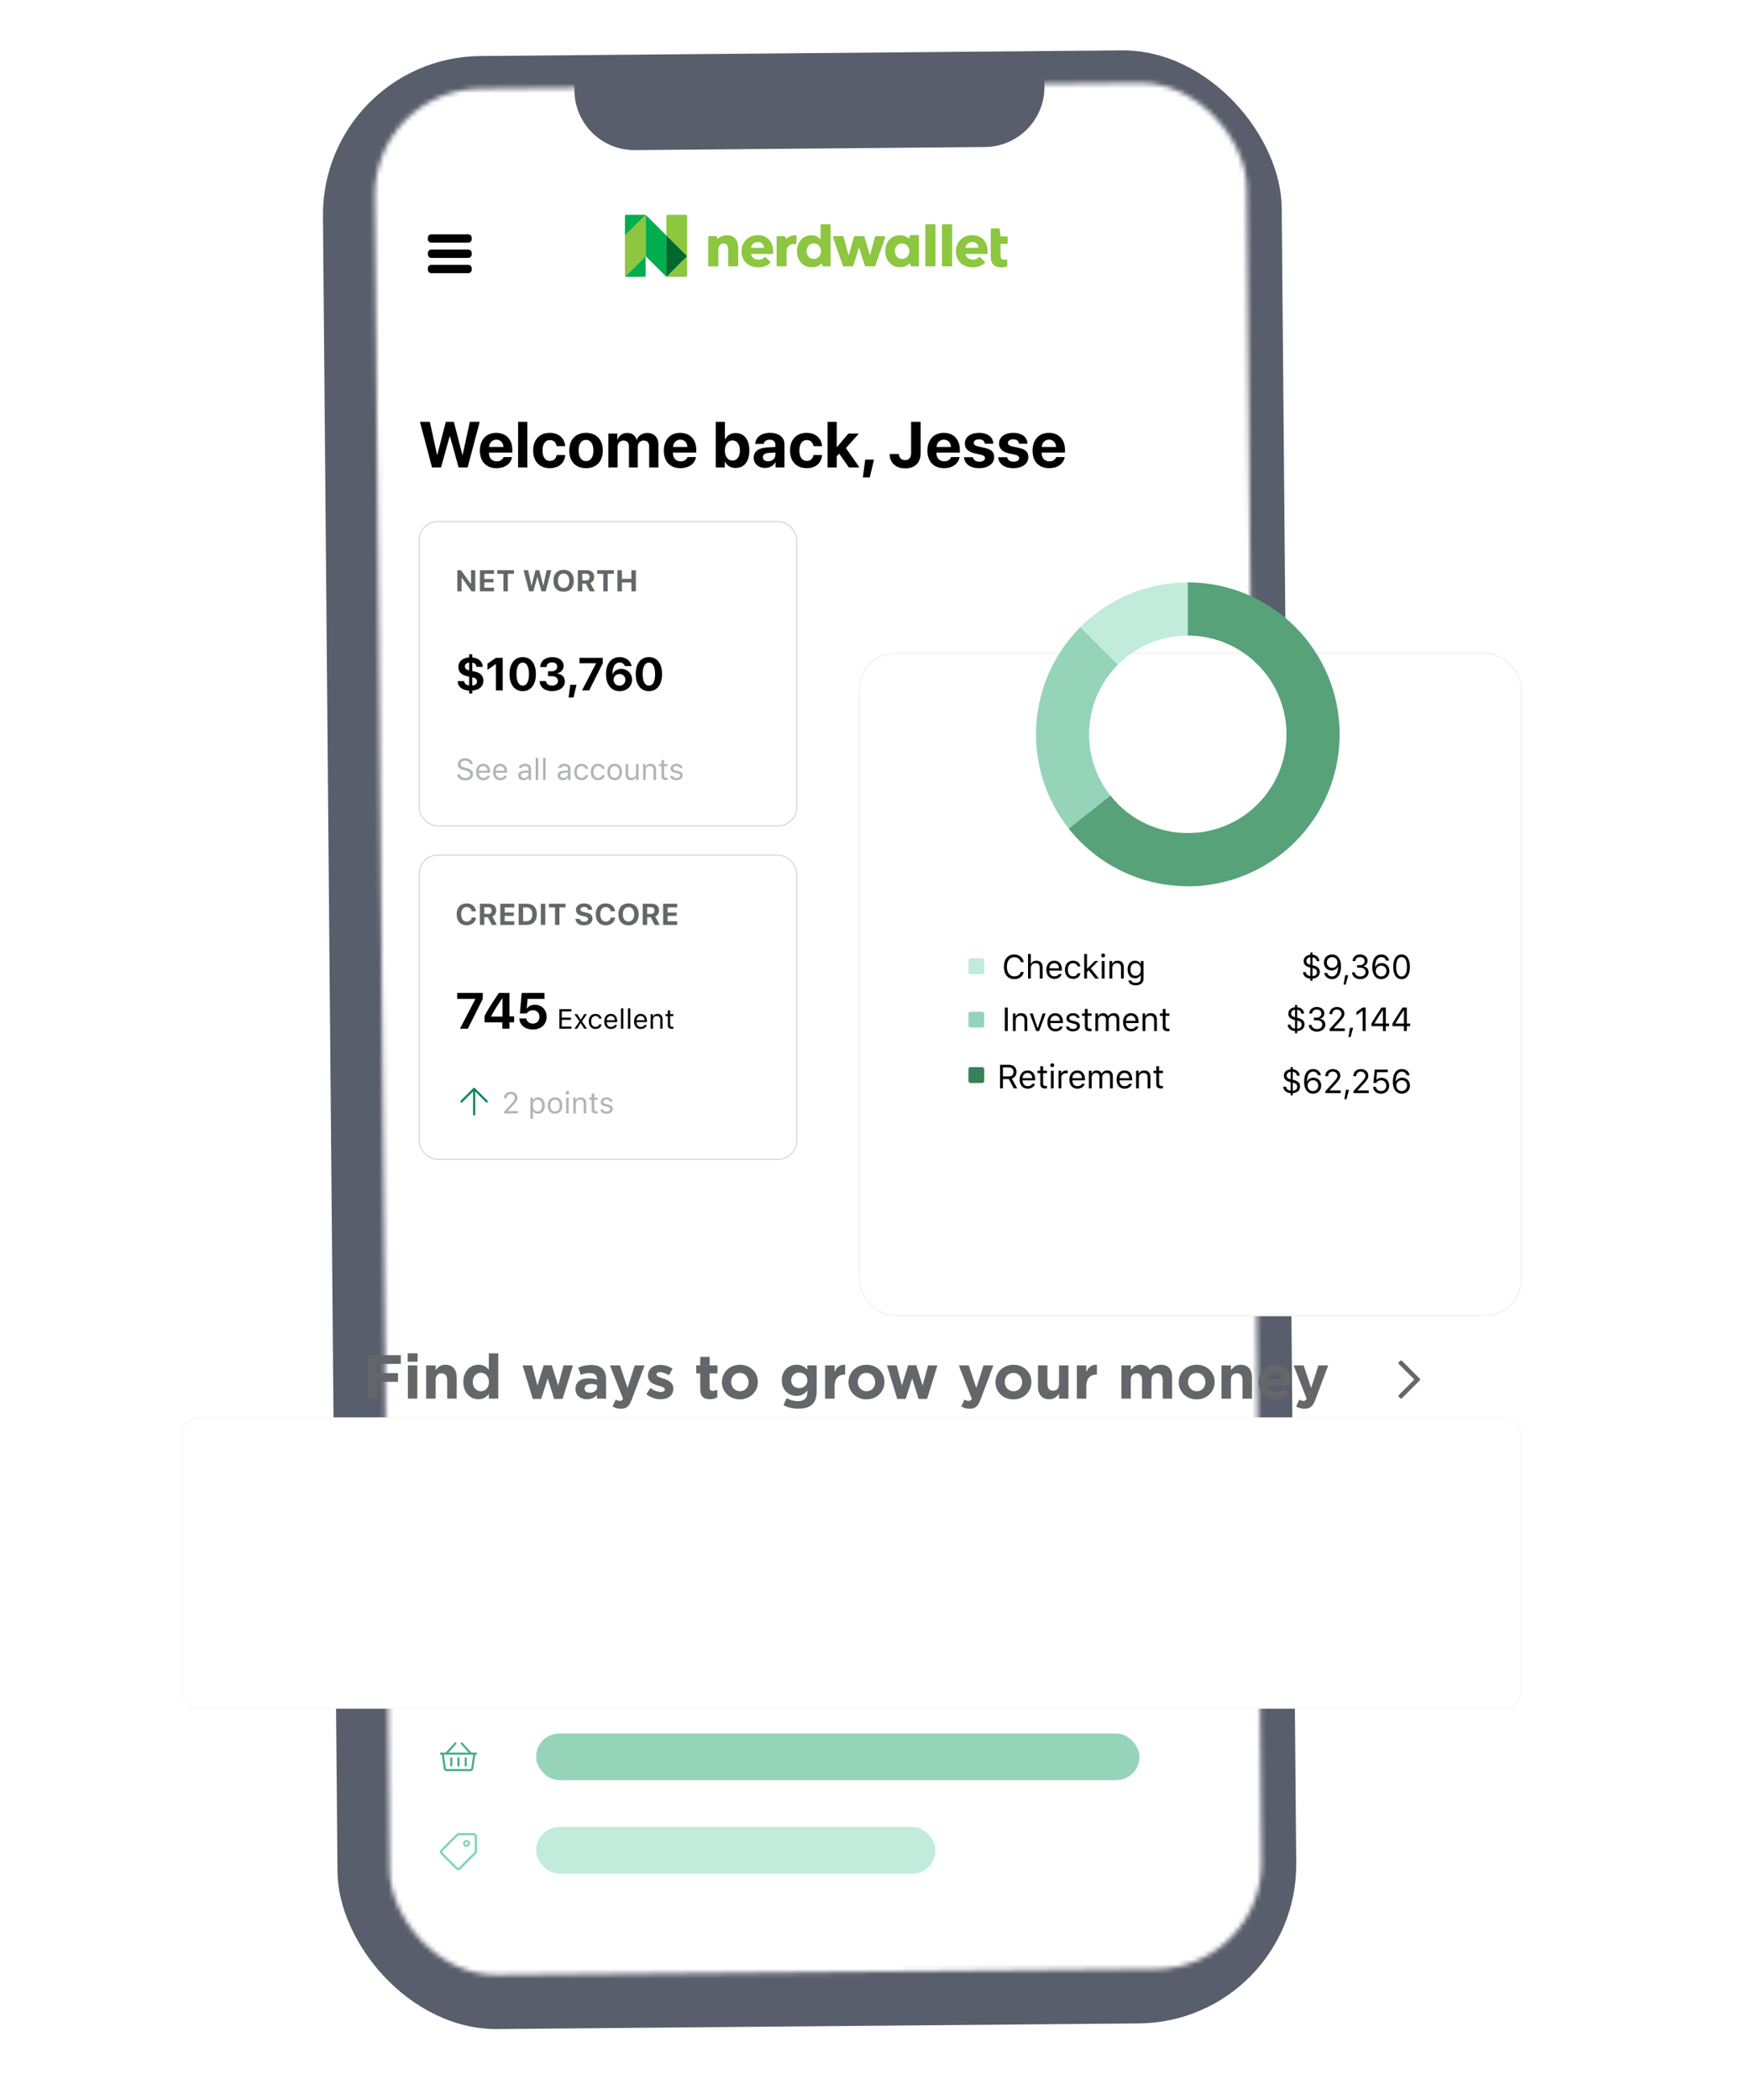
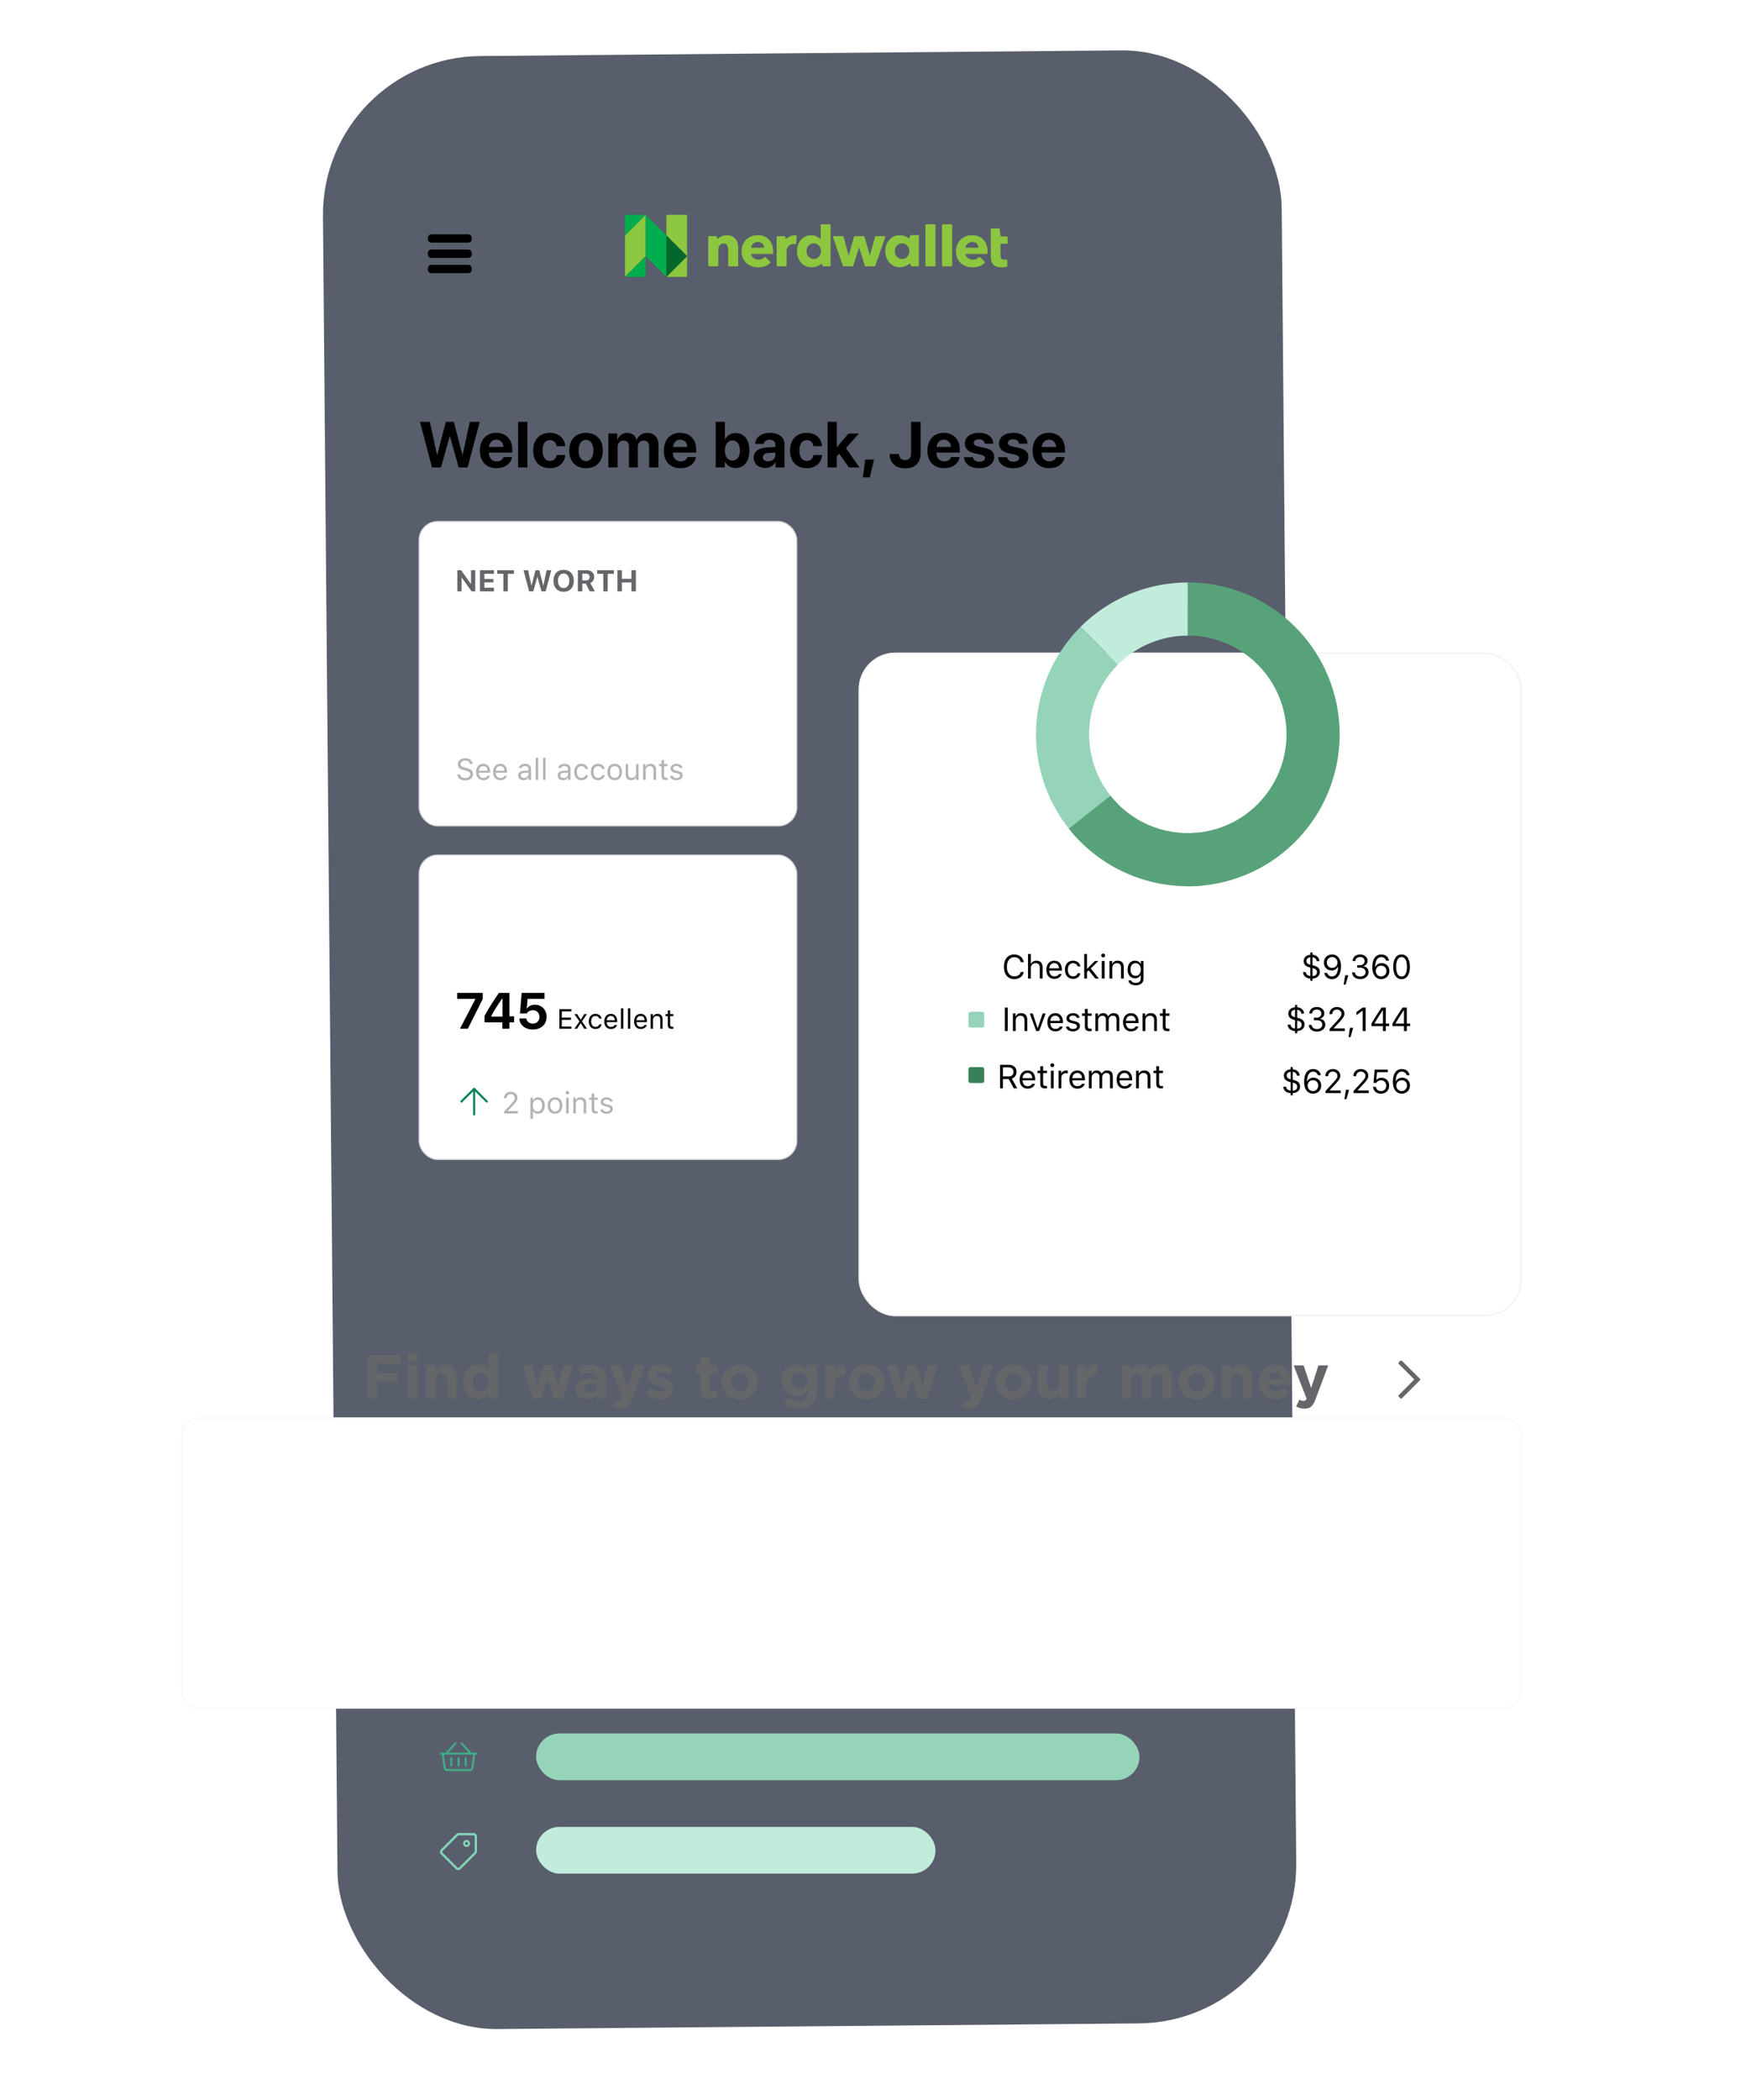
<svg xmlns="http://www.w3.org/2000/svg" width="366" height="440" viewBox="0 0 366 440" fill="none">
  <g filter="url(#filter0_ddi)">
    <rect x="69" y="9.765" width="200.983" height="413.349" rx="33.282" transform="rotate(-0.503 69 9.765)" fill="#585E6B" />
  </g>
  <mask id="mask0" mask-type="alpha" maskUnits="userSpaceOnUse" x="78" y="17" width="187" height="397">
    <rect x="78.394" y="18.79" width="182.768" height="395.135" rx="22.188" transform="rotate(-0.503 78.394 18.79)" fill="white" />
  </mask>
  <g mask="url(#mask0)">
-     <rect x="74.514" y="-4.38" width="188.878" height="422.438" transform="rotate(-0.503 74.514 -4.38)" fill="white" />
-     <rect x="112.377" y="324" width="108.667" height="9.787" rx="4.893" fill="#FFC764" />
    <rect x="112.377" y="343.573" width="141.623" height="9.787" rx="4.893" fill="#9DCDFA" />
    <rect x="112.377" y="363.148" width="126.481" height="9.787" rx="4.893" fill="#95D4B9" />
    <rect x="112.377" y="382.721" width="83.727" height="9.787" rx="4.893" fill="#C1EBDB" />
    <path d="M92.386 367.152H93.425L95.315 365.073C95.396 364.978 95.531 364.978 95.612 365.059C95.707 365.14 95.707 365.275 95.626 365.356L94.006 367.152H98.231L96.611 365.356C96.53 365.275 96.53 365.14 96.625 365.059C96.706 364.978 96.841 364.978 96.922 365.073L98.812 367.152H99.838C99.933 367.152 100 367.233 100 367.314V367.422C100 367.516 99.933 367.584 99.838 367.584H99.622L99.217 370.486C99.177 370.81 98.906 371.04 98.582 371.04H93.655C93.331 371.04 93.061 370.81 93.02 370.486L92.615 367.584H92.386C92.305 367.584 92.224 367.516 92.224 367.422V367.314C92.224 367.233 92.305 367.152 92.386 367.152ZM93.439 370.432C93.466 370.54 93.547 370.608 93.655 370.608H98.582C98.69 370.608 98.771 370.54 98.798 370.432L99.19 367.584H93.047L93.439 370.432ZM95.896 368.34C95.896 368.232 96.004 368.124 96.112 368.124C96.233 368.124 96.328 368.232 96.328 368.34V369.852C96.328 369.973 96.233 370.068 96.112 370.068C96.004 370.068 95.896 369.973 95.896 369.852V368.34ZM94.384 368.34C94.384 368.232 94.492 368.124 94.6 368.124C94.721 368.124 94.816 368.232 94.816 368.34V369.852C94.816 369.973 94.721 370.068 94.6 370.068C94.492 370.068 94.384 369.973 94.384 369.852V368.34ZM97.408 368.34C97.408 368.232 97.516 368.124 97.624 368.124C97.745 368.124 97.84 368.232 97.84 368.34V369.852C97.84 369.973 97.745 370.068 97.624 370.068C97.516 370.068 97.408 369.973 97.408 369.852V368.34Z" fill="#40AD87" />
    <path d="M92.442 387.431L95.645 384.228C95.767 384.106 95.995 384 96.162 384H99.258C99.668 384 99.987 384.334 99.987 384.729V387.841C99.987 388.008 99.896 388.235 99.775 388.357L96.571 391.56C96.283 391.848 95.812 391.848 95.539 391.56L92.442 388.463C92.154 388.19 92.154 387.719 92.442 387.431ZM92.776 388.129L95.873 391.226C95.979 391.317 96.131 391.317 96.222 391.226L99.441 388.008C99.471 387.962 99.501 387.886 99.501 387.841V384.729C99.501 384.607 99.395 384.486 99.258 384.486H96.162C96.101 384.486 96.04 384.516 95.995 384.562L92.776 387.78C92.685 387.871 92.685 388.023 92.776 388.129ZM97.801 385.882C97.634 385.882 97.497 386.019 97.497 386.186C97.497 386.368 97.634 386.49 97.801 386.49C97.983 386.49 98.105 386.368 98.105 386.186C98.105 386.019 97.983 385.882 97.801 385.882ZM97.801 385.457C98.211 385.457 98.53 385.791 98.53 386.186C98.53 386.596 98.211 386.915 97.801 386.915C97.406 386.915 97.072 386.596 97.072 386.186C97.072 385.791 97.406 385.457 97.801 385.457Z" fill="#81D6B8" />
    <path d="M92.432 348.456H96.752C96.995 348.456 97.184 348.659 97.184 348.888V351.48C97.184 351.723 96.995 351.912 96.752 351.912H92.432C92.203 351.912 92 351.723 92 351.48V348.888C92 348.659 92.203 348.456 92.432 348.456ZM92.432 351.48H96.752V348.888H92.432V351.48ZM94.768 351.048C94.727 351.048 94.646 351.062 94.606 351.062C93.89 351.062 93.31 350.468 93.296 349.752V349.428C93.296 349.374 93.35 349.32 93.404 349.32H93.62C93.688 349.32 93.728 349.374 93.728 349.428V349.752C93.742 350.238 94.12 350.63 94.606 350.63C94.619 350.63 94.66 350.616 94.687 350.616C95.132 350.576 95.456 350.171 95.456 349.725V349.428C95.456 349.374 95.51 349.32 95.564 349.32H95.78C95.848 349.32 95.888 349.374 95.888 349.428V349.712C95.888 350.373 95.416 350.954 94.768 351.048ZM99.344 347.592H94.16V348.024H93.728V347.592C93.728 347.363 93.931 347.16 94.16 347.16H95.456V346.296C95.456 345.594 96.05 345 96.752 345C97.468 345 98.048 345.594 98.048 346.296V347.16H99.344C99.587 347.16 99.776 347.363 99.776 347.592V351.048C99.776 351.291 99.587 351.48 99.344 351.48H97.616V351.048H99.344V347.592ZM97.616 346.296C97.616 345.824 97.238 345.432 96.752 345.432C96.28 345.432 95.888 345.824 95.888 346.296V347.16H97.616V346.296Z" fill="#9DCDFA" />
    <path d="M97.832 330.832C97.574 330.832 97.346 330.62 97.346 330.346C97.346 330.088 97.574 329.86 97.832 329.86C98.106 329.86 98.318 330.088 98.318 330.346C98.318 330.62 98.106 330.832 97.832 330.832ZM93.944 330.832C93.686 330.832 93.458 330.62 93.458 330.346C93.458 330.088 93.686 329.86 93.944 329.86C94.218 329.86 94.43 330.088 94.43 330.346C94.43 330.62 94.218 330.832 93.944 330.832ZM92.365 326.944H92.486V326.215C92.486 325.547 94.005 325 95.888 325C97.787 325 99.29 325.547 99.29 326.215V326.944H99.412C99.624 326.944 99.776 327.111 99.776 327.309V328.524C99.776 328.736 99.624 328.888 99.412 328.888H99.29V331.318C99.29 331.592 99.078 331.804 98.804 331.804V332.29C98.804 332.564 98.592 332.776 98.318 332.776H97.589C97.331 332.776 97.103 332.564 97.103 332.29V331.804H94.673V332.29C94.673 332.564 94.46 332.776 94.187 332.776H93.458C93.2 332.776 92.972 332.564 92.972 332.29V331.804C92.714 331.804 92.486 331.592 92.486 331.318V328.888H92.365C92.167 328.888 92 328.736 92 328.524V327.309C92 327.111 92.167 326.944 92.365 326.944ZM97.589 332.29H98.318V331.804H97.589V332.29ZM93.458 332.29H94.187V331.804H93.458V332.29ZM92.972 331.318H98.804L98.82 329.374H92.972V331.318ZM92.972 328.888H98.82V326.944H92.972V328.888ZM92.972 326.458H98.82V326.23C98.759 326.018 97.787 325.486 95.888 325.486C94.005 325.486 93.033 326.018 92.972 326.23V326.458Z" fill="#FFC764" />
    <path fill-rule="evenodd" clip-rule="evenodd" d="M211.043 51.077H209.733V53.504C209.733 53.802 209.791 54.025 209.905 54.174C210.02 54.323 210.226 54.398 210.524 54.398C210.626 54.398 210.735 54.389 210.849 54.372C210.874 54.369 210.898 54.365 210.92 54.36C211.033 54.339 211.139 54.42 211.141 54.535L211.16 55.686C211.161 55.769 211.108 55.842 211.029 55.865C210.91 55.898 210.771 55.929 210.613 55.956C210.392 55.994 210.171 56.014 209.95 56.014C209.524 56.014 209.167 55.96 208.878 55.854C208.589 55.748 208.357 55.595 208.183 55.395C208.009 55.195 207.883 54.957 207.807 54.681C207.73 54.404 207.692 54.096 207.692 53.756V51.077L207.679 49.525V48.041C207.679 47.94 207.761 47.858 207.862 47.858L209.32 47.858C209.448 47.858 209.555 47.954 209.569 48.08L209.733 49.525H211.043C211.144 49.525 211.226 49.606 211.226 49.707V50.895C211.226 50.995 211.144 51.077 211.043 51.077ZM202.392 53.205C202.409 53.383 202.462 53.544 202.552 53.688C202.641 53.832 202.756 53.957 202.896 54.063C203.037 54.169 203.194 54.252 203.368 54.311C203.543 54.371 203.723 54.4 203.911 54.4C204.242 54.4 204.523 54.339 204.752 54.216C204.915 54.129 205.057 54.023 205.177 53.9C205.258 53.816 205.395 53.82 205.477 53.903L206.381 54.808C206.466 54.893 206.465 55.031 206.378 55.114C206.15 55.331 205.887 55.511 205.588 55.654C205.099 55.887 204.531 56.003 203.885 56.003C203.409 56.003 202.958 55.929 202.533 55.781C202.107 55.633 201.735 55.416 201.416 55.132C201.097 54.848 200.847 54.498 200.664 54.082C200.481 53.667 200.389 53.192 200.389 52.657C200.389 52.14 200.478 51.671 200.657 51.251C200.836 50.831 201.078 50.475 201.384 50.183C201.691 49.89 202.052 49.663 202.469 49.502C202.886 49.341 203.336 49.26 203.821 49.26C204.289 49.26 204.718 49.339 205.11 49.496C205.501 49.653 205.837 49.88 206.118 50.176C206.398 50.473 206.617 50.834 206.775 51.258C206.932 51.682 207.011 52.166 207.011 52.708C207.011 52.793 207.011 52.878 207.011 52.963C207.011 53.048 207.006 53.128 206.998 53.205H202.392ZM204.772 51.054C204.563 50.817 204.251 50.698 203.834 50.698C203.63 50.698 203.443 50.73 203.273 50.794C203.103 50.857 202.954 50.944 202.826 51.054C202.699 51.165 202.597 51.294 202.52 51.443C202.444 51.591 202.401 51.746 202.392 51.907H205.084C205.084 51.576 204.98 51.292 204.772 51.054ZM199.414 55.8H197.649C197.548 55.8 197.466 55.718 197.466 55.617V47.169C197.466 47.068 197.548 46.986 197.649 46.986H199.414C199.515 46.986 199.597 47.068 199.597 47.169V55.617C199.597 55.718 199.515 55.8 199.414 55.8ZM195.919 55.8H194.154C194.053 55.8 193.971 55.718 193.971 55.617V47.169C193.971 47.068 194.053 46.986 194.154 46.986H195.919C196.02 46.986 196.102 47.068 196.102 47.169V55.617C196.102 55.718 196.02 55.8 195.919 55.8ZM192.446 55.8L191.153 55.8C191.045 55.8 190.948 55.73 190.915 55.627L190.757 55.14C190.555 55.341 190.283 55.526 189.94 55.697C189.651 55.841 189.311 55.928 188.921 55.96C188.815 55.972 188.707 55.978 188.597 55.978C188.121 55.978 187.696 55.884 187.321 55.698C186.947 55.511 186.63 55.263 186.371 54.954C186.111 54.644 185.914 54.286 185.778 53.879C185.641 53.471 185.573 53.047 185.573 52.606C185.573 52.165 185.644 51.743 185.784 51.34C185.924 50.938 186.124 50.583 186.384 50.278C186.643 49.973 186.958 49.731 187.327 49.553C187.698 49.375 188.112 49.286 188.572 49.286H188.572C189.09 49.286 189.529 49.375 189.887 49.553C190.166 49.691 190.395 49.841 190.577 50L190.748 49.426C190.779 49.32 190.877 49.247 190.988 49.247L192.446 49.247C192.547 49.247 192.629 49.329 192.629 49.429V55.617C192.629 55.718 192.547 55.8 192.446 55.8ZM190.517 52.021C190.445 51.827 190.343 51.653 190.211 51.5C190.079 51.347 189.919 51.224 189.732 51.131C189.545 51.038 189.333 50.991 189.095 50.991C188.848 50.991 188.631 51.038 188.444 51.131C188.257 51.224 188.099 51.345 187.972 51.493C187.844 51.642 187.749 51.814 187.685 52.009C187.621 52.204 187.589 52.403 187.589 52.607C187.589 52.81 187.621 53.012 187.685 53.211C187.749 53.41 187.844 53.586 187.972 53.739C188.099 53.892 188.257 54.015 188.444 54.108C188.631 54.202 188.848 54.248 189.095 54.248C189.333 54.248 189.545 54.202 189.732 54.108C189.919 54.015 190.079 53.892 190.211 53.739C190.343 53.586 190.445 53.413 190.517 53.218C190.589 53.022 190.626 52.823 190.626 52.62C190.626 52.416 190.589 52.217 190.517 52.021ZM183.479 55.678C183.453 55.751 183.384 55.8 183.306 55.8H181.465C181.385 55.8 181.315 55.748 181.291 55.672L180.081 51.856H180.055L178.87 55.672C178.847 55.748 178.776 55.8 178.696 55.8H176.856C176.778 55.8 176.708 55.751 176.683 55.677L174.615 49.706C174.574 49.587 174.662 49.464 174.788 49.464H176.65C176.732 49.464 176.804 49.519 176.826 49.598L177.886 53.472H177.925L179.022 49.597C179.045 49.518 179.117 49.464 179.198 49.464H181.028C181.109 49.464 181.181 49.517 181.204 49.595L182.339 53.472H182.364L183.437 49.598C183.459 49.519 183.531 49.464 183.613 49.464H185.386C185.512 49.464 185.6 49.588 185.559 49.706L183.479 55.678ZM173.931 55.8H172.638C172.53 55.8 172.434 55.73 172.4 55.627L172.265 55.212C172.073 55.385 171.827 55.547 171.525 55.697C171.175 55.871 170.75 55.962 170.253 55.973C170.197 55.976 170.14 55.978 170.082 55.978C169.606 55.978 169.181 55.885 168.807 55.698C168.432 55.512 168.116 55.264 167.856 54.954C167.597 54.644 167.399 54.286 167.263 53.879C167.127 53.472 167.059 53.048 167.059 52.606C167.059 52.166 167.129 51.743 167.269 51.34C167.41 50.938 167.609 50.583 167.869 50.278C168.128 49.973 168.443 49.731 168.813 49.553C169.183 49.375 169.598 49.286 170.057 49.286C170.525 49.286 170.92 49.375 171.243 49.553C171.567 49.731 171.817 49.926 171.996 50.138H172.022V47.169C172.022 47.068 172.103 46.986 172.204 46.986H173.931C174.032 46.986 174.114 47.068 174.114 47.169V55.617C174.114 55.718 174.032 55.8 173.931 55.8ZM172.003 52.021C171.93 51.827 171.828 51.653 171.697 51.5C171.564 51.347 171.405 51.224 171.218 51.131C171.031 51.038 170.818 50.991 170.58 50.991C170.333 50.991 170.116 51.038 169.929 51.131C169.742 51.224 169.585 51.345 169.457 51.493C169.33 51.642 169.234 51.814 169.17 52.009C169.107 52.204 169.075 52.403 169.075 52.607C169.075 52.81 169.107 53.012 169.17 53.211C169.234 53.41 169.33 53.586 169.457 53.739C169.585 53.892 169.742 54.015 169.929 54.108C170.116 54.202 170.333 54.248 170.58 54.248C170.818 54.248 171.031 54.202 171.218 54.108C171.405 54.015 171.564 53.892 171.697 53.739C171.828 53.586 171.93 53.413 172.003 53.218C172.075 53.022 172.111 52.823 172.111 52.62C172.111 52.416 172.075 52.217 172.003 52.021ZM166.997 49.504L166.926 50.977C166.917 51.077 166.827 51.15 166.727 51.141L166.643 51.13C166.553 51.122 166.466 51.117 166.381 51.117C166.1 51.117 165.864 51.168 165.673 51.27C165.482 51.371 165.328 51.494 165.214 51.638C165.099 51.782 165.016 51.938 164.965 52.107C164.914 52.276 164.888 52.424 164.888 52.551V55.617C164.888 55.718 164.806 55.8 164.705 55.8H162.979C162.878 55.8 162.796 55.718 162.796 55.617V49.653C162.796 49.553 162.878 49.471 162.979 49.471L164.361 49.471C164.473 49.471 164.571 49.545 164.602 49.652L164.73 50.101C164.925 49.904 165.191 49.72 165.528 49.553C165.615 49.509 165.707 49.472 165.803 49.439C166.032 49.337 166.284 49.285 166.56 49.285C166.603 49.285 166.646 49.286 166.688 49.289C166.739 49.287 166.79 49.285 166.843 49.285L166.819 49.3L166.835 49.303C166.935 49.314 167.008 49.404 166.997 49.504ZM157.447 53.205C157.464 53.383 157.517 53.544 157.607 53.688C157.696 53.832 157.811 53.957 157.951 54.063C158.091 54.169 158.249 54.252 158.423 54.311C158.597 54.371 158.778 54.4 158.965 54.4C159.297 54.4 159.578 54.339 159.807 54.216C159.97 54.129 160.111 54.023 160.231 53.9C160.313 53.816 160.45 53.82 160.532 53.903L161.436 54.808C161.521 54.893 161.519 55.031 161.433 55.114C161.205 55.331 160.942 55.511 160.643 55.654C160.154 55.887 159.586 56.003 158.94 56.003C158.463 56.003 158.013 55.929 157.587 55.781C157.162 55.633 156.79 55.416 156.471 55.132C156.152 54.848 155.901 54.498 155.718 54.082C155.535 53.667 155.444 53.192 155.444 52.657C155.444 52.14 155.533 51.671 155.712 51.251C155.891 50.831 156.133 50.475 156.439 50.183C156.745 49.89 157.107 49.663 157.524 49.502C157.94 49.341 158.391 49.26 158.876 49.26C159.344 49.26 159.773 49.339 160.165 49.496C160.556 49.653 160.892 49.88 161.172 50.176C161.453 50.473 161.672 50.834 161.829 51.258C161.987 51.682 162.065 52.166 162.065 52.708C162.065 52.793 162.065 52.878 162.065 52.963C162.065 53.048 162.061 53.128 162.053 53.205H157.447ZM159.826 51.054C159.618 50.817 159.305 50.698 158.889 50.698C158.685 50.698 158.497 50.73 158.327 50.794C158.157 50.857 158.008 50.944 157.881 51.054C157.753 51.165 157.651 51.294 157.575 51.443C157.498 51.591 157.455 51.746 157.447 51.907H160.139C160.139 51.576 160.035 51.292 159.826 51.054ZM154.564 55.8H152.824C152.723 55.8 152.642 55.718 152.642 55.617V52.339C152.642 52.161 152.627 51.991 152.597 51.83C152.567 51.669 152.518 51.527 152.45 51.404C152.382 51.281 152.286 51.183 152.163 51.111C152.04 51.039 151.885 51.003 151.697 51.003C151.51 51.003 151.347 51.039 151.206 51.111C151.066 51.183 150.949 51.283 150.855 51.41C150.762 51.537 150.692 51.684 150.645 51.849C150.598 52.014 150.575 52.186 150.575 52.364V55.617C150.575 55.718 150.493 55.8 150.392 55.8H148.653C148.552 55.8 148.47 55.718 148.47 55.617V49.646C148.47 49.545 148.552 49.464 148.653 49.464L150.045 49.464C150.155 49.464 150.252 49.535 150.284 49.641L150.408 50.044C150.596 49.868 150.843 49.704 151.147 49.553C151.481 49.387 151.885 49.299 152.358 49.288C152.38 49.287 152.402 49.285 152.425 49.285C152.431 49.285 152.437 49.286 152.443 49.286C152.45 49.286 152.456 49.285 152.462 49.285L152.461 49.286C152.87 49.291 153.22 49.366 153.509 49.514C153.807 49.667 154.047 49.864 154.23 50.106C154.413 50.348 154.544 50.626 154.625 50.939C154.706 51.253 154.747 51.567 154.747 51.881V55.617C154.747 55.718 154.665 55.8 154.564 55.8Z" fill="#8DC63F" />
    <path fill-rule="evenodd" clip-rule="evenodd" d="M143.749 57.999L139.856 58C139.808 58 139.76 57.99 139.716 57.974L144.035 53.666L144.035 57.714C144.035 57.872 143.907 57.999 143.749 57.999ZM139.69 49.334V45.285C139.69 45.128 139.818 45 139.976 45H143.749C143.907 45 144.035 45.128 144.035 45.285V49.333V49.334L144.035 53.667L139.69 49.334ZM139.69 49.333V49.333V49.333ZM135.345 53.667L131.084 57.916C131.032 57.865 131 57.794 131 57.715V49.334L135.319 45.026C135.328 45.029 135.336 45.033 135.345 45.037V53.667H135.345L135.345 53.667V53.667Z" fill="#8DC63F" />
    <path fill-rule="evenodd" clip-rule="evenodd" d="M139.69 57.964C139.647 57.944 139.607 57.917 139.572 57.883L135.345 53.667V53.667H135.345L135.344 53.667H135.345H135.345V45.038C135.388 45.057 135.428 45.084 135.463 45.118L139.69 49.334V49.334V49.334V49.334V57.964ZM135.059 58L131.286 58C131.207 58 131.135 57.968 131.084 57.917L135.345 53.667L135.345 57.715C135.345 57.873 135.217 58 135.059 58ZM131 45.285C131 45.128 131.128 45 131.286 45H135.179C135.227 45 135.275 45.009 135.319 45.026L131 49.334V45.285Z" fill="#00AE4D" />
    <path fill-rule="evenodd" clip-rule="evenodd" d="M139.716 57.974C139.707 57.971 139.698 57.967 139.69 57.964V49.334L144.035 53.667L139.716 57.974ZM139.69 49.333V49.334V49.333Z" fill="#00682C" />
    <path fill-rule="evenodd" clip-rule="evenodd" d="M89.686 49.815C89.686 49.414 90.011 49.089 90.412 49.089H98.16C98.562 49.089 98.887 49.414 98.887 49.815V50.106C98.887 50.507 98.562 50.832 98.16 50.832H90.412C90.011 50.832 89.686 50.507 89.686 50.106V49.815ZM89.686 53.012C89.686 52.61 90.011 52.285 90.412 52.285H98.161C98.562 52.285 98.887 52.61 98.887 53.012V53.302C98.887 53.703 98.562 54.029 98.161 54.029H90.412C90.011 54.029 89.686 53.703 89.686 53.302V53.012ZM90.412 55.481C90.011 55.481 89.686 55.807 89.686 56.208V56.498C89.686 56.9 90.011 57.225 90.412 57.225H98.161C98.562 57.225 98.887 56.9 98.887 56.498V56.208C98.887 55.807 98.562 55.481 98.161 55.481H90.412Z" fill="black" />
    <path d="M94.264 91.397H94.323L96.137 97.926H98.024L100.56 88.371H98.488L96.978 95.29H96.925L95.138 88.371H93.449L91.662 95.29H91.609L90.106 88.371H88.033L90.562 97.926H92.45L94.264 91.397ZM104.039 92.106C104.899 92.106 105.489 92.728 105.528 93.635H102.516C102.582 92.748 103.191 92.106 104.039 92.106ZM105.555 95.754C105.376 96.297 104.833 96.648 104.125 96.648C103.138 96.648 102.496 95.953 102.496 94.94V94.82H107.389V94.231C107.389 92.073 106.084 90.676 104.019 90.676C101.92 90.676 100.596 92.145 100.596 94.41C100.596 96.681 101.907 98.078 104.091 98.078C105.846 98.078 107.117 97.144 107.329 95.754H105.555ZM108.609 97.926H110.543V88.371H108.609V97.926ZM118.47 93.47C118.384 91.861 117.166 90.676 115.246 90.676C113.12 90.676 111.763 92.093 111.763 94.37C111.763 96.688 113.12 98.078 115.259 98.078C117.126 98.078 118.377 96.999 118.477 95.324H116.676C116.557 96.098 116.054 96.562 115.279 96.562C114.319 96.562 113.723 95.767 113.723 94.37C113.723 93 114.319 92.192 115.272 92.192C116.067 92.192 116.563 92.722 116.676 93.47H118.47ZM122.842 98.078C124.988 98.078 126.358 96.707 126.358 94.37C126.358 92.066 124.968 90.676 122.842 90.676C120.717 90.676 119.327 92.073 119.327 94.37C119.327 96.701 120.697 98.078 122.842 98.078ZM122.842 96.601C121.889 96.601 121.286 95.8 121.286 94.377C121.286 92.966 121.902 92.152 122.842 92.152C123.782 92.152 124.392 92.966 124.392 94.377C124.392 95.8 123.789 96.601 122.842 96.601ZM127.532 97.926H129.466V93.642C129.466 92.847 129.962 92.291 130.697 92.291C131.412 92.291 131.842 92.741 131.842 93.503V97.926H133.703V93.615C133.703 92.827 134.186 92.291 134.921 92.291C135.669 92.291 136.08 92.741 136.08 93.562V97.926H138.013V93.079C138.013 91.649 137.08 90.695 135.689 90.695C134.65 90.695 133.802 91.258 133.485 92.152H133.445C133.206 91.225 132.491 90.695 131.465 90.695C130.498 90.695 129.737 91.258 129.439 92.112H129.399V90.828H127.532V97.926ZM142.597 92.106C143.458 92.106 144.047 92.728 144.087 93.635H141.074C141.141 92.748 141.75 92.106 142.597 92.106ZM144.113 95.754C143.935 96.297 143.392 96.648 142.683 96.648C141.697 96.648 141.055 95.953 141.055 94.94V94.82H145.948V94.231C145.948 92.073 144.643 90.676 142.577 90.676C140.479 90.676 139.154 92.145 139.154 94.41C139.154 96.681 140.465 98.078 142.65 98.078C144.405 98.078 145.676 97.144 145.888 95.754H144.113ZM154.202 98.038C155.989 98.038 157.082 96.661 157.082 94.377C157.082 92.086 155.983 90.715 154.195 90.715C153.182 90.715 152.394 91.219 152.004 92.059H151.964V88.371H150.03V97.926H151.937V96.707H151.977C152.368 97.535 153.162 98.038 154.202 98.038ZM153.533 92.265C154.493 92.265 155.102 93.086 155.102 94.377C155.102 95.674 154.5 96.482 153.533 96.482C152.593 96.482 151.957 95.661 151.957 94.377C151.957 93.106 152.599 92.265 153.533 92.265ZM161.004 96.641C160.348 96.641 159.911 96.31 159.911 95.78C159.911 95.277 160.322 94.953 161.044 94.9L162.54 94.807V95.324C162.54 96.092 161.845 96.641 161.004 96.641ZM160.368 98.038C161.255 98.038 162.136 97.595 162.533 96.84H162.573V97.926H164.44V93.046C164.44 91.616 163.255 90.676 161.434 90.676C159.554 90.676 158.382 91.622 158.309 93H160.077C160.17 92.477 160.626 92.119 161.348 92.119C162.076 92.119 162.54 92.503 162.54 93.165V93.635L160.752 93.741C158.984 93.847 157.991 94.595 157.991 95.886C157.991 97.164 159.017 98.038 160.368 98.038ZM172.315 93.47C172.229 91.861 171.01 90.676 169.09 90.676C166.965 90.676 165.608 92.093 165.608 94.37C165.608 96.688 166.965 98.078 169.104 98.078C170.971 98.078 172.222 96.999 172.321 95.324H170.52C170.401 96.098 169.898 96.562 169.123 96.562C168.163 96.562 167.567 95.767 167.567 94.37C167.567 93 168.163 92.192 169.117 92.192C169.911 92.192 170.408 92.722 170.52 93.47H172.315ZM175.435 93.675H175.409V88.371H173.476V97.926H175.409V95.582L175.912 95.039L177.945 97.926H180.169L177.329 93.874L180.037 90.828H177.846L175.435 93.675ZM182.324 100.018L183.211 96.284H181.37L180.874 100.018H182.324ZM186.493 95.112C186.493 96.939 187.77 98.124 189.724 98.124C191.77 98.124 192.988 96.966 192.988 94.933V88.371H190.988V94.92C190.988 95.88 190.538 96.396 189.704 96.396C188.949 96.396 188.446 95.886 188.433 95.112H186.493ZM197.85 92.106C198.711 92.106 199.3 92.728 199.34 93.635H196.327C196.393 92.748 197.002 92.106 197.85 92.106ZM199.366 95.754C199.187 96.297 198.644 96.648 197.936 96.648C196.949 96.648 196.307 95.953 196.307 94.94V94.82H201.2V94.231C201.2 92.073 199.896 90.676 197.83 90.676C195.731 90.676 194.407 92.145 194.407 94.41C194.407 96.681 195.718 98.078 197.903 98.078C199.657 98.078 200.929 97.144 201.141 95.754H199.366ZM202.255 92.913C202.255 93.96 202.944 94.662 204.288 94.966L205.599 95.257C206.234 95.41 206.473 95.608 206.473 95.966C206.473 96.429 206.029 96.721 205.294 96.721C204.526 96.721 204.056 96.376 203.963 95.78H202.076C202.182 97.164 203.348 98.078 205.241 98.078C207.115 98.078 208.399 97.158 208.399 95.761C208.399 94.701 207.823 94.138 206.4 93.821L205.043 93.529C204.42 93.384 204.116 93.145 204.116 92.794C204.116 92.338 204.553 92.033 205.221 92.033C205.936 92.033 206.393 92.384 206.433 92.953H208.214C208.188 91.576 207.029 90.676 205.248 90.676C203.427 90.676 202.255 91.563 202.255 92.913ZM209.421 92.913C209.421 93.96 210.11 94.662 211.454 94.966L212.765 95.257C213.4 95.41 213.639 95.608 213.639 95.966C213.639 96.429 213.195 96.721 212.46 96.721C211.692 96.721 211.222 96.376 211.129 95.78H209.242C209.348 97.164 210.514 98.078 212.407 98.078C214.281 98.078 215.566 97.158 215.566 95.761C215.566 94.701 214.99 94.138 213.566 93.821L212.209 93.529C211.586 93.384 211.282 93.145 211.282 92.794C211.282 92.338 211.719 92.033 212.387 92.033C213.103 92.033 213.559 92.384 213.599 92.953H215.38C215.354 91.576 214.195 90.676 212.414 90.676C210.593 90.676 209.421 91.563 209.421 92.913ZM219.891 92.106C220.752 92.106 221.341 92.728 221.381 93.635H218.368C218.435 92.748 219.044 92.106 219.891 92.106ZM221.408 95.754C221.229 96.297 220.686 96.648 219.977 96.648C218.991 96.648 218.349 95.953 218.349 94.94V94.82H223.242V94.231C223.242 92.073 221.937 90.676 219.871 90.676C217.773 90.676 216.448 92.145 216.448 94.41C216.448 96.681 217.759 98.078 219.944 98.078C221.699 98.078 222.97 97.144 223.182 95.754H221.408Z" fill="black" />
    <rect x="87.874" y="109.265" width="79.127" height="63.744" rx="3.875" fill="white" />
    <path d="M96.754 123.888V120.983H96.782L98.857 123.888H99.626V119.452H98.737V122.342H98.713L96.641 119.452H95.866V123.888H96.754ZM103.547 123.12H101.537V122.001H103.434V121.288H101.537V120.218H103.547V119.452H100.609V123.888H103.547V123.12ZM106.449 123.888V120.218H107.733V119.452H104.238V120.218H105.52V123.888H106.449ZM112.635 120.857H112.663L113.505 123.888H114.381L115.559 119.452H114.596L113.896 122.665H113.871L113.041 119.452H112.257L111.427 122.665H111.402L110.705 119.452H109.743L110.917 123.888H111.793L112.635 120.857ZM118.149 119.376C116.834 119.376 116.01 120.258 116.01 121.672C116.01 123.083 116.834 123.965 118.149 123.965C119.462 123.965 120.289 123.083 120.289 121.672C120.289 120.258 119.462 119.376 118.149 119.376ZM118.149 120.15C118.875 120.15 119.339 120.74 119.339 121.672C119.339 122.6 118.875 123.187 118.149 123.187C117.421 123.187 116.957 122.6 116.957 121.672C116.957 120.74 117.424 120.15 118.149 120.15ZM122.059 120.178H122.849C123.31 120.178 123.599 120.455 123.599 120.885C123.599 121.325 123.325 121.592 122.858 121.592H122.059V120.178ZM122.059 122.265H122.803L123.63 123.888H124.681L123.747 122.127C124.257 121.927 124.552 121.435 124.552 120.867C124.552 119.99 123.968 119.452 122.947 119.452H121.13V123.888H122.059V122.265ZM127.395 123.888V120.218H128.68V119.452H125.184V120.218H126.466V123.888H127.395ZM133.29 123.888V119.452H132.362V121.254H130.364V119.452H129.435V123.888H130.364V122.019H132.362V123.888H133.29Z" fill="#64666A" />
-     <path d="M99.001 145.285V144.675C100.487 144.547 101.324 143.8 101.324 142.599C101.324 141.572 100.718 140.943 99.507 140.678L99.001 140.579V138.815C99.507 138.886 99.867 139.255 99.881 139.704H101.196C101.177 138.616 100.326 137.841 99.001 137.723V137.07H98.335V137.718C96.916 137.831 96.084 138.579 96.084 139.737C96.084 140.721 96.694 141.378 97.833 141.643L98.335 141.761V143.606C97.734 143.54 97.327 143.18 97.294 142.688H95.942C95.946 143.847 96.85 144.594 98.335 144.679V145.285H99.001ZM99.985 142.75C99.985 143.251 99.621 143.573 99.001 143.611V141.88C99.673 142.012 99.985 142.291 99.985 142.75ZM97.45 139.619C97.45 139.17 97.819 138.839 98.335 138.81V140.442C97.758 140.319 97.45 140.035 97.45 139.619ZM103.958 144.637H105.372V137.812H103.953L102.189 139.037V140.324L103.929 139.122H103.958V144.637ZM109.576 144.788C111.293 144.788 112.333 143.412 112.333 141.208C112.333 139.004 111.284 137.656 109.576 137.656C107.869 137.656 106.814 139.009 106.814 141.213C106.814 143.421 107.86 144.788 109.576 144.788ZM109.576 143.644C108.763 143.644 108.266 142.764 108.266 141.213C108.266 139.676 108.772 138.801 109.576 138.801C110.385 138.801 110.882 139.671 110.882 141.213C110.882 142.769 110.39 143.644 109.576 143.644ZM114.873 141.657H115.715C116.486 141.657 116.954 142.036 116.954 142.66C116.954 143.237 116.453 143.639 115.739 143.639C114.987 143.639 114.514 143.261 114.471 142.684H113.104C113.171 143.942 114.178 144.788 115.72 144.788C117.295 144.788 118.406 143.975 118.406 142.75C118.406 141.804 117.749 141.189 116.732 141.104V141.076C117.569 140.924 118.141 140.319 118.141 139.482C118.141 138.389 117.172 137.661 115.753 137.661C114.272 137.661 113.289 138.484 113.237 139.747H114.552C114.589 139.151 115.029 138.758 115.691 138.758C116.401 138.758 116.793 139.122 116.793 139.676C116.793 140.239 116.353 140.626 115.701 140.626H114.873V141.657ZM120.222 146.131L120.856 143.464H119.541L119.186 146.131H120.222ZM122.005 144.637H123.504L126.351 138.962V137.812H121.471V138.947H124.942V138.976L122.005 144.637ZM129.87 144.793C131.397 144.793 132.49 143.786 132.49 142.381C132.49 141.085 131.53 140.13 130.234 140.13C129.364 140.13 128.692 140.574 128.418 141.241H128.39C128.356 139.699 128.933 138.787 129.884 138.787C130.418 138.787 130.858 139.089 130.995 139.543H132.4C132.211 138.427 131.194 137.656 129.893 137.656C128.129 137.656 127.032 139.018 127.032 141.279C127.032 142.187 127.226 142.958 127.604 143.535C128.082 144.348 128.891 144.793 129.87 144.793ZM129.856 143.653C129.156 143.653 128.612 143.105 128.612 142.409C128.612 141.719 129.151 141.203 129.86 141.203C130.574 141.203 131.099 141.719 131.099 142.424C131.099 143.109 130.551 143.653 129.856 143.653ZM136.023 144.788C137.739 144.788 138.78 143.412 138.78 141.208C138.78 139.004 137.73 137.656 136.023 137.656C134.315 137.656 133.261 139.009 133.261 141.213C133.261 143.421 134.306 144.788 136.023 144.788ZM136.023 143.644C135.209 143.644 134.713 142.764 134.713 141.213C134.713 139.676 135.219 138.801 136.023 138.801C136.831 138.801 137.328 139.671 137.328 141.213C137.328 142.769 136.836 143.644 136.023 143.644Z" fill="black" />
    <path d="M95.851 162.226C95.909 162.992 96.558 163.49 97.498 163.49C98.513 163.49 99.155 162.97 99.155 162.156C99.155 161.504 98.786 161.147 97.867 160.917L97.403 160.794C96.791 160.637 96.548 160.437 96.548 160.09C96.548 159.641 96.939 159.346 97.529 159.346C98.082 159.346 98.457 159.617 98.534 160.072H99.091C99.044 159.355 98.405 158.845 97.547 158.845C96.61 158.845 95.98 159.355 95.98 160.108C95.98 160.739 96.327 161.101 97.129 161.304L97.698 161.452C98.31 161.605 98.587 161.845 98.587 162.223C98.587 162.663 98.147 162.986 97.55 162.986C96.92 162.986 96.478 162.691 96.41 162.226H95.851ZM101.293 160.48C101.819 160.48 102.169 160.868 102.181 161.455H100.355C100.395 160.868 100.764 160.48 101.293 160.48ZM102.166 162.528C102.028 162.82 101.739 162.977 101.311 162.977C100.749 162.977 100.383 162.562 100.355 161.907V161.882H102.738V161.679C102.738 160.649 102.194 160.013 101.299 160.013C100.389 160.013 99.805 160.689 99.805 161.732C99.805 162.78 100.38 163.444 101.299 163.444C102.025 163.444 102.535 163.096 102.695 162.528H102.166ZM104.851 160.48C105.376 160.48 105.727 160.868 105.739 161.455H103.913C103.953 160.868 104.322 160.48 104.851 160.48ZM105.724 162.528C105.586 162.82 105.297 162.977 104.869 162.977C104.307 162.977 103.941 162.562 103.913 161.907V161.882H106.296V161.679C106.296 160.649 105.752 160.013 104.857 160.013C103.947 160.013 103.363 160.689 103.363 161.732C103.363 162.78 103.938 163.444 104.857 163.444C105.582 163.444 106.093 163.096 106.253 162.528H105.724ZM109.846 162.98C109.461 162.98 109.175 162.783 109.175 162.445C109.175 162.113 109.397 161.937 109.901 161.904L110.792 161.845V162.15C110.792 162.623 110.39 162.98 109.846 162.98ZM109.747 163.444C110.19 163.444 110.553 163.25 110.768 162.897H110.817V163.385H111.321V161.117C111.321 160.428 110.869 160.013 110.061 160.013C109.354 160.013 108.831 160.364 108.76 160.895H109.295C109.369 160.634 109.646 160.483 110.042 160.483C110.537 160.483 110.792 160.708 110.792 161.117V161.418L109.836 161.476C109.065 161.522 108.628 161.864 108.628 162.457C108.628 163.063 109.105 163.444 109.747 163.444ZM112.291 163.385H112.819V158.756H112.291V163.385ZM113.838 163.385H114.367V158.756H113.838V163.385ZM118.113 162.98C117.729 162.98 117.443 162.783 117.443 162.445C117.443 162.113 117.665 161.937 118.169 161.904L119.06 161.845V162.15C119.06 162.623 118.658 162.98 118.113 162.98ZM118.015 163.444C118.458 163.444 118.821 163.25 119.036 162.897H119.085V163.385H119.589V161.117C119.589 160.428 119.137 160.013 118.329 160.013C117.622 160.013 117.099 160.364 117.028 160.895H117.563C117.637 160.634 117.914 160.483 118.31 160.483C118.805 160.483 119.06 160.708 119.06 161.117V161.418L118.104 161.476C117.333 161.522 116.896 161.864 116.896 162.457C116.896 163.063 117.373 163.444 118.015 163.444ZM123.27 161.086C123.178 160.496 122.686 160.013 121.88 160.013C120.952 160.013 120.362 160.683 120.362 161.716C120.362 162.771 120.955 163.444 121.883 163.444C122.68 163.444 123.175 162.995 123.27 162.386H122.735C122.637 162.761 122.326 162.967 121.88 162.967C121.29 162.967 120.909 162.482 120.909 161.716C120.909 160.966 121.284 160.49 121.88 160.49C122.357 160.49 122.649 160.757 122.735 161.086H123.27ZM126.754 161.086C126.662 160.496 126.17 160.013 125.365 160.013C124.436 160.013 123.846 160.683 123.846 161.716C123.846 162.771 124.439 163.444 125.368 163.444C126.164 163.444 126.659 162.995 126.754 162.386H126.219C126.121 162.761 125.81 162.967 125.365 162.967C124.774 162.967 124.393 162.482 124.393 161.716C124.393 160.966 124.768 160.49 125.365 160.49C125.841 160.49 126.133 160.757 126.219 161.086H126.754ZM128.858 163.444C129.802 163.444 130.386 162.792 130.386 161.728C130.386 160.662 129.802 160.013 128.858 160.013C127.914 160.013 127.33 160.662 127.33 161.728C127.33 162.792 127.914 163.444 128.858 163.444ZM128.858 162.967C128.231 162.967 127.877 162.512 127.877 161.728C127.877 160.941 128.231 160.49 128.858 160.49C129.485 160.49 129.839 160.941 129.839 161.728C129.839 162.512 129.485 162.967 128.858 162.967ZM133.858 160.072H133.329V162.033C133.329 162.614 133.009 162.961 132.425 162.961C131.896 162.961 131.675 162.684 131.675 162.088V160.072H131.146V162.217C131.146 163.001 131.534 163.444 132.277 163.444C132.785 163.444 133.138 163.235 133.304 162.866H133.353V163.385H133.858V160.072ZM134.815 163.385H135.344V161.424C135.344 160.843 135.685 160.49 136.214 160.49C136.742 160.49 136.994 160.772 136.994 161.369V163.385H137.523V161.24C137.523 160.453 137.108 160.013 136.364 160.013C135.857 160.013 135.534 160.228 135.368 160.594H135.319V160.072H134.815V163.385ZM138.674 159.214V160.072H138.139V160.514H138.674V162.525C138.674 163.158 138.948 163.41 139.63 163.41C139.735 163.41 139.836 163.398 139.94 163.379V162.933C139.842 162.943 139.79 162.946 139.695 162.946C139.35 162.946 139.203 162.78 139.203 162.389V160.514H139.94V160.072H139.203V159.214H138.674ZM140.563 160.978C140.563 161.458 140.845 161.725 141.466 161.876L142.035 162.014C142.389 162.1 142.561 162.254 142.561 162.482C142.561 162.786 142.241 162.998 141.795 162.998C141.371 162.998 141.107 162.82 141.018 162.54H140.474C140.532 163.09 141.039 163.444 141.777 163.444C142.53 163.444 143.105 163.035 143.105 162.442C143.105 161.965 142.804 161.695 142.18 161.544L141.669 161.421C141.279 161.326 141.094 161.184 141.094 160.957C141.094 160.662 141.402 160.462 141.795 160.462C142.195 160.462 142.453 160.637 142.524 160.902H143.047C142.976 160.357 142.493 160.013 141.798 160.013C141.094 160.013 140.563 160.428 140.563 160.978Z" fill="#B1B3B5" />
    <rect x="87.874" y="109.265" width="79.127" height="63.744" rx="3.875" stroke="#D8D9DA" stroke-width="0.25" />
    <rect x="87.874" y="179.139" width="79.127" height="63.744" rx="3.875" fill="white" />
-     <path d="M97.827 193.84C98.915 193.84 99.675 193.212 99.779 192.223H98.876C98.777 192.748 98.38 193.071 97.83 193.071C97.12 193.071 96.674 192.487 96.674 191.54C96.674 190.606 97.126 190.018 97.827 190.018C98.368 190.018 98.786 190.375 98.872 190.919H99.776C99.706 189.926 98.894 189.25 97.827 189.25C96.542 189.25 95.728 190.114 95.728 191.543C95.728 192.976 96.536 193.84 97.827 193.84ZM101.525 190.052H102.315C102.776 190.052 103.065 190.329 103.065 190.759C103.065 191.199 102.791 191.466 102.324 191.466H101.525V190.052ZM101.525 192.14H102.269L103.095 193.763H104.147L103.212 192.001C103.723 191.801 104.018 191.31 104.018 190.741C104.018 189.865 103.434 189.327 102.413 189.327H100.596V193.763H101.525V192.14ZM107.81 192.994H105.8V191.875H107.697V191.162H105.8V190.092H107.81V189.327H104.872V193.763H107.81V192.994ZM108.723 189.327V193.763H110.416C111.748 193.763 112.531 192.936 112.531 191.528C112.531 190.12 111.748 189.327 110.416 189.327H108.723ZM109.651 190.092H110.306C111.123 190.092 111.585 190.603 111.585 191.531C111.585 192.49 111.136 192.994 110.306 192.994H109.651V190.092ZM114.301 193.763V189.327H113.373V193.763H114.301ZM117.27 193.763V190.092H118.555V189.327H115.06V190.092H116.342V193.763H117.27ZM120.635 192.499C120.663 193.332 121.342 193.84 122.409 193.84C123.509 193.84 124.207 193.295 124.207 192.435C124.207 191.758 123.82 191.377 122.931 191.187L122.393 191.073C121.883 190.956 121.668 190.802 121.668 190.529C121.668 190.2 121.975 189.982 122.433 189.982C122.897 189.982 123.226 190.209 123.257 190.584H124.127C124.112 189.782 123.463 189.25 122.43 189.25C121.44 189.25 120.733 189.791 120.733 190.609C120.733 191.257 121.136 191.672 121.954 191.848L122.532 191.974C123.066 192.093 123.279 192.253 123.279 192.542C123.279 192.868 122.94 193.105 122.445 193.105C121.954 193.105 121.572 192.865 121.529 192.499H120.635ZM126.982 193.84C128.07 193.84 128.83 193.212 128.934 192.223H128.03C127.932 192.748 127.535 193.071 126.985 193.071C126.275 193.071 125.829 192.487 125.829 191.54C125.829 190.606 126.281 190.018 126.982 190.018C127.523 190.018 127.941 190.375 128.027 190.919H128.931C128.86 189.926 128.049 189.25 126.982 189.25C125.697 189.25 124.882 190.114 124.882 191.543C124.882 192.976 125.691 193.84 126.982 193.84ZM131.752 189.25C130.437 189.25 129.613 190.132 129.613 191.546C129.613 192.957 130.437 193.84 131.752 193.84C133.065 193.84 133.892 192.957 133.892 191.546C133.892 190.132 133.065 189.25 131.752 189.25ZM131.752 190.025C132.478 190.025 132.942 190.615 132.942 191.546C132.942 192.475 132.478 193.062 131.752 193.062C131.024 193.062 130.56 192.475 130.56 191.546C130.56 190.615 131.027 190.025 131.752 190.025ZM135.662 190.052H136.452C136.913 190.052 137.202 190.329 137.202 190.759C137.202 191.199 136.928 191.466 136.461 191.466H135.662V190.052ZM135.662 192.14H136.406L137.233 193.763H138.284L137.349 192.001C137.86 191.801 138.155 191.31 138.155 190.741C138.155 189.865 137.571 189.327 136.55 189.327H134.733V193.763H135.662V192.14ZM141.948 192.994H139.937V191.875H141.834V191.162H139.937V190.092H141.948V189.327H139.009V193.763H141.948V192.994Z" fill="#64666A" />
    <path d="M96.418 215.511H98.067L101.199 209.269V208.004H95.83V209.253H99.648V209.284L96.418 215.511ZM105.301 215.511H106.794V214.174H107.772V212.915H106.794V208.004H104.578C103.038 210.273 102.221 211.589 101.566 212.837V214.174H105.301V215.511ZM102.945 212.921C103.553 211.745 104.209 210.72 105.301 209.118H105.332V212.962H102.945V212.921ZM111.687 215.678C113.409 215.678 114.585 214.596 114.585 213.004C114.585 211.542 113.555 210.486 112.119 210.486C111.354 210.486 110.756 210.803 110.449 211.308H110.418L110.59 209.253H114.132V208.004H109.357L108.987 212.322H110.392C110.652 211.89 111.141 211.63 111.708 211.63C112.52 211.63 113.087 212.213 113.087 213.045C113.087 213.862 112.52 214.434 111.698 214.434C110.969 214.434 110.408 213.997 110.319 213.363H108.868C108.915 214.72 110.075 215.678 111.687 215.678ZM119.797 215.052H117.771V213.644H119.692V213.19H117.771V211.876H119.797V211.417H117.26V215.511H119.797V215.052ZM121.743 214.356L122.467 215.511H123.046L121.993 213.962L123.032 212.452H122.478L121.761 213.59H121.715L120.989 212.452H120.407L121.465 213.982L120.418 215.511H120.972L121.698 214.356H121.743ZM126.102 213.389C126.017 212.844 125.563 212.398 124.819 212.398C123.962 212.398 123.418 213.017 123.418 213.97C123.418 214.944 123.965 215.565 124.822 215.565C125.557 215.565 126.014 215.151 126.102 214.589H125.608C125.518 214.935 125.231 215.125 124.819 215.125C124.275 215.125 123.923 214.677 123.923 213.97C123.923 213.278 124.269 212.838 124.819 212.838C125.259 212.838 125.529 213.085 125.608 213.389H126.102ZM128.043 212.83C128.528 212.83 128.852 213.187 128.863 213.729H127.177C127.214 213.187 127.555 212.83 128.043 212.83ZM128.849 214.72C128.721 214.989 128.454 215.134 128.06 215.134C127.541 215.134 127.203 214.751 127.177 214.146V214.124H129.377V213.936C129.377 212.986 128.874 212.398 128.049 212.398C127.209 212.398 126.67 213.023 126.67 213.985C126.67 214.952 127.2 215.565 128.049 215.565C128.718 215.565 129.189 215.244 129.337 214.72H128.849ZM130.171 215.511H130.659V211.238H130.171V215.511ZM131.635 215.511H132.123V211.238H131.635V215.511ZM134.291 212.83C134.777 212.83 135.1 213.187 135.111 213.729H133.426C133.463 213.187 133.803 212.83 134.291 212.83ZM135.097 214.72C134.97 214.989 134.703 215.134 134.308 215.134C133.789 215.134 133.451 214.751 133.426 214.146V214.124H135.625V213.936C135.625 212.986 135.123 212.398 134.297 212.398C133.457 212.398 132.918 213.023 132.918 213.985C132.918 214.952 133.449 215.565 134.297 215.565C134.967 215.565 135.438 215.244 135.585 214.72H135.097ZM136.391 215.511H136.879V213.701C136.879 213.165 137.194 212.838 137.682 212.838C138.17 212.838 138.403 213.099 138.403 213.65V215.511H138.891V213.531C138.891 212.804 138.508 212.398 137.821 212.398C137.353 212.398 137.055 212.597 136.902 212.935H136.857V212.452H136.391V215.511ZM139.989 211.661V212.452H139.495V212.861H139.989V214.717C139.989 215.301 140.242 215.534 140.872 215.534C140.968 215.534 141.062 215.523 141.158 215.506V215.094C141.068 215.103 141.019 215.105 140.931 215.105C140.614 215.105 140.477 214.952 140.477 214.592V212.861H141.158V212.452H140.477V211.661H139.989Z" fill="black" />
    <g clip-path="url(#clip0)">
      <path d="M96.543 230.855L96.634 230.946C96.699 231.011 96.79 231.011 96.854 230.946L99.172 228.641V233.51C99.172 233.588 99.237 233.665 99.328 233.665H99.457C99.535 233.665 99.613 233.588 99.613 233.51V228.641L101.918 230.946C101.983 231.011 102.073 231.011 102.138 230.946L102.229 230.855C102.293 230.79 102.293 230.7 102.229 230.635L99.496 227.903C99.431 227.838 99.341 227.838 99.276 227.903L96.543 230.635C96.479 230.7 96.479 230.79 96.543 230.855Z" fill="#008255" />
      <path d="M105.65 230.072V230.075H106.185V230.072C106.185 229.549 106.535 229.202 107.055 229.202C107.543 229.202 107.922 229.543 107.922 229.986C107.922 230.342 107.783 230.582 107.211 231.203L105.678 232.879V233.26H108.549V232.762H106.471V232.713L107.537 231.566C108.266 230.785 108.475 230.425 108.475 229.964C108.475 229.26 107.866 228.719 107.07 228.719C106.246 228.719 105.65 229.285 105.65 230.072ZM112.8 229.888C112.348 229.888 111.951 230.118 111.739 230.499H111.69V229.946H111.186V234.366H111.714V232.762H111.764C111.945 233.112 112.326 233.318 112.8 233.318C113.642 233.318 114.192 232.639 114.192 231.603C114.192 230.561 113.645 229.888 112.8 229.888ZM112.673 232.842C112.077 232.842 111.699 232.362 111.699 231.603C111.699 230.84 112.077 230.364 112.677 230.364C113.282 230.364 113.645 230.828 113.645 231.603C113.645 232.378 113.282 232.842 112.673 232.842ZM116.345 233.318C117.289 233.318 117.873 232.666 117.873 231.603C117.873 230.536 117.289 229.888 116.345 229.888C115.401 229.888 114.817 230.536 114.817 231.603C114.817 232.666 115.401 233.318 116.345 233.318ZM116.345 232.842C115.718 232.842 115.364 232.387 115.364 231.603C115.364 230.816 115.718 230.364 116.345 230.364C116.972 230.364 117.326 230.816 117.326 231.603C117.326 232.387 116.972 232.842 116.345 232.842ZM118.676 233.26H119.205V229.946H118.676V233.26ZM118.941 229.273C119.144 229.273 119.31 229.107 119.31 228.904C119.31 228.701 119.144 228.535 118.941 228.535C118.738 228.535 118.572 228.701 118.572 228.904C118.572 229.107 118.738 229.273 118.941 229.273ZM120.175 233.26H120.704V231.299C120.704 230.718 121.045 230.364 121.573 230.364C122.102 230.364 122.354 230.647 122.354 231.243V233.26H122.883V231.114C122.883 230.327 122.468 229.888 121.724 229.888C121.217 229.888 120.894 230.103 120.728 230.469H120.679V229.946H120.175V233.26ZM124.034 229.088V229.946H123.499V230.389H124.034V232.399C124.034 233.032 124.308 233.284 124.99 233.284C125.094 233.284 125.196 233.272 125.3 233.254V232.808C125.202 232.817 125.15 232.82 125.055 232.82C124.71 232.82 124.563 232.654 124.563 232.264V230.389H125.3V229.946H124.563V229.088H124.034ZM125.923 230.853C125.923 231.332 126.205 231.6 126.826 231.75L127.395 231.889C127.749 231.975 127.921 232.129 127.921 232.356C127.921 232.66 127.601 232.872 127.155 232.872C126.731 232.872 126.467 232.694 126.378 232.414H125.833C125.892 232.965 126.399 233.318 127.137 233.318C127.89 233.318 128.465 232.909 128.465 232.316C128.465 231.84 128.164 231.569 127.54 231.418L127.029 231.295C126.639 231.2 126.454 231.059 126.454 230.831C126.454 230.536 126.762 230.336 127.155 230.336C127.555 230.336 127.813 230.512 127.884 230.776H128.406C128.336 230.232 127.853 229.888 127.158 229.888C126.454 229.888 125.923 230.303 125.923 230.853Z" fill="#B1B3B5" />
    </g>
    <rect x="87.874" y="179.139" width="79.127" height="63.744" rx="3.875" stroke="#D8D9DA" stroke-width="0.25" />
    <path d="M120.4 17.274L218.922 16.409L218.937 18.118C218.998 25.062 213.418 30.74 206.474 30.801L133.098 31.446C126.155 31.506 120.476 25.927 120.415 18.983L120.4 17.274Z" fill="#585E6B" />
  </g>
  <g filter="url(#filter1_dd)">
    <rect x="180" y="106" width="139" height="139" rx="7.68" fill="white" />
    <rect x="180.125" y="106.125" width="138.75" height="138.75" rx="7.555" stroke="#F1F1F1" stroke-width="0.25" />
  </g>
  <rect x="203" y="223.56" width="3.317" height="3.317" rx="0.415" fill="#388058" />
  <path d="M210.244 223.615H211.43C212.066 223.615 212.449 223.967 212.449 224.558C212.449 225.163 212.09 225.501 211.458 225.501H210.244V223.615ZM210.244 226.048H211.458L212.514 228H213.235L212.093 225.953C212.712 225.758 213.084 225.225 213.084 224.538C213.084 223.649 212.462 223.068 211.512 223.068H209.629V228H210.244V226.048ZM215.395 224.77C215.979 224.77 216.369 225.201 216.382 225.854H214.352C214.397 225.201 214.807 224.77 215.395 224.77ZM216.365 227.046C216.212 227.371 215.89 227.545 215.415 227.545C214.79 227.545 214.383 227.084 214.352 226.356V226.329H217.001V226.103C217.001 224.958 216.396 224.25 215.401 224.25C214.39 224.25 213.74 225.002 213.74 226.161C213.74 227.327 214.379 228.065 215.401 228.065C216.208 228.065 216.775 227.679 216.953 227.046H216.365ZM218.07 223.362V224.315H217.476V224.808H218.07V227.043C218.07 227.747 218.375 228.027 219.133 228.027C219.25 228.027 219.362 228.014 219.479 227.993V227.498C219.369 227.508 219.311 227.511 219.205 227.511C218.822 227.511 218.658 227.327 218.658 226.893V224.808H219.479V224.315H218.658V223.362H218.07ZM220.282 228H220.869V224.315H220.282V228ZM220.575 223.567C220.801 223.567 220.986 223.382 220.986 223.157C220.986 222.931 220.801 222.747 220.575 222.747C220.35 222.747 220.165 222.931 220.165 223.157C220.165 223.382 220.35 223.567 220.575 223.567ZM221.891 228H222.479V225.717C222.479 225.197 222.886 224.821 223.446 224.821C223.562 224.821 223.774 224.842 223.822 224.855V224.268C223.747 224.257 223.624 224.25 223.528 224.25C223.039 224.25 222.616 224.503 222.506 224.862H222.452V224.315H221.891V228ZM225.825 224.77C226.409 224.77 226.799 225.201 226.812 225.854H224.782C224.827 225.201 225.237 224.77 225.825 224.77ZM226.795 227.046C226.642 227.371 226.32 227.545 225.845 227.545C225.22 227.545 224.813 227.084 224.782 226.356V226.329H227.431V226.103C227.431 224.958 226.826 224.25 225.832 224.25C224.82 224.25 224.17 225.002 224.17 226.161C224.17 227.327 224.81 228.065 225.832 228.065C226.638 228.065 227.206 227.679 227.383 227.046H226.795ZM228.254 228H228.842V225.717C228.842 225.197 229.215 224.78 229.697 224.78C230.162 224.78 230.466 225.061 230.466 225.498V228H231.054V225.631C231.054 225.163 231.396 224.78 231.908 224.78C232.428 224.78 232.684 225.047 232.684 225.59V228H233.272V225.454C233.272 224.681 232.852 224.25 232.1 224.25C231.59 224.25 231.17 224.507 230.972 224.896H230.917C230.746 224.514 230.398 224.25 229.899 224.25C229.406 224.25 229.037 224.486 228.87 224.896H228.815V224.315H228.254V228ZM235.715 224.77C236.3 224.77 236.69 225.201 236.703 225.854H234.673C234.717 225.201 235.128 224.77 235.715 224.77ZM236.686 227.046C236.532 227.371 236.211 227.545 235.736 227.545C235.111 227.545 234.704 227.084 234.673 226.356V226.329H237.322V226.103C237.322 224.958 236.717 224.25 235.722 224.25C234.711 224.25 234.061 225.002 234.061 226.161C234.061 227.327 234.7 228.065 235.722 228.065C236.529 228.065 237.096 227.679 237.274 227.046H236.686ZM238.145 228H238.733V225.819C238.733 225.173 239.113 224.78 239.7 224.78C240.288 224.78 240.569 225.095 240.569 225.758V228H241.157V225.614C241.157 224.739 240.695 224.25 239.868 224.25C239.304 224.25 238.945 224.49 238.761 224.896H238.706V224.315H238.145V228ZM242.38 223.362V224.315H241.785V224.808H242.38V227.043C242.38 227.747 242.684 228.027 243.443 228.027C243.559 228.027 243.672 228.014 243.788 227.993V227.498C243.679 227.508 243.62 227.511 243.515 227.511C243.132 227.511 242.968 227.327 242.968 226.893V224.808H243.788V224.315H242.968V223.362H242.38Z" fill="black" />
  <path d="M211.244 216V211.068H210.629V216H211.244ZM212.327 216H212.915V213.819C212.915 213.173 213.295 212.78 213.882 212.78C214.47 212.78 214.751 213.095 214.751 213.758V216H215.338V213.614C215.338 212.739 214.877 212.25 214.05 212.25C213.486 212.25 213.127 212.49 212.942 212.896H212.888V212.315H212.327V216ZM219.187 212.315H218.558L217.55 215.351H217.495L216.487 212.315H215.858L217.221 216H217.823L219.187 212.315ZM221.206 212.77C221.791 212.77 222.18 213.201 222.194 213.854H220.164C220.208 213.201 220.618 212.77 221.206 212.77ZM222.177 215.046C222.023 215.371 221.702 215.545 221.227 215.545C220.601 215.545 220.195 215.084 220.164 214.356V214.329H222.813V214.103C222.813 212.958 222.208 212.25 221.213 212.25C220.201 212.25 219.552 213.002 219.552 214.161C219.552 215.327 220.191 216.065 221.213 216.065C222.02 216.065 222.587 215.679 222.765 215.046H222.177ZM223.551 213.324C223.551 213.857 223.865 214.154 224.556 214.322L225.188 214.476C225.581 214.571 225.772 214.742 225.772 214.995C225.772 215.333 225.417 215.569 224.921 215.569C224.45 215.569 224.156 215.371 224.057 215.06H223.452C223.516 215.672 224.08 216.065 224.901 216.065C225.738 216.065 226.377 215.61 226.377 214.951C226.377 214.421 226.042 214.12 225.349 213.953L224.781 213.816C224.347 213.71 224.142 213.553 224.142 213.3C224.142 212.972 224.484 212.75 224.921 212.75C225.366 212.75 225.653 212.944 225.731 213.238H226.312C226.234 212.633 225.697 212.25 224.925 212.25C224.142 212.25 223.551 212.712 223.551 213.324ZM227.413 211.362V212.315H226.818V212.808H227.413V215.043C227.413 215.747 227.717 216.027 228.476 216.027C228.592 216.027 228.705 216.014 228.821 215.993V215.498C228.711 215.508 228.653 215.511 228.547 215.511C228.165 215.511 228 215.327 228 214.893V212.808H228.821V212.315H228V211.362H227.413ZM229.61 216H230.198V213.717C230.198 213.197 230.57 212.78 231.052 212.78C231.517 212.78 231.821 213.061 231.821 213.498V216H232.409V213.631C232.409 213.163 232.751 212.78 233.264 212.78C233.783 212.78 234.04 213.047 234.04 213.59V216H234.628V213.454C234.628 212.681 234.207 212.25 233.455 212.25C232.946 212.25 232.525 212.507 232.327 212.896H232.273C232.102 212.514 231.753 212.25 231.254 212.25C230.762 212.25 230.393 212.486 230.225 212.896H230.17V212.315H229.61V216ZM237.071 212.77C237.655 212.77 238.045 213.201 238.059 213.854H236.028C236.073 213.201 236.483 212.77 237.071 212.77ZM238.042 215.046C237.888 215.371 237.567 215.545 237.091 215.545C236.466 215.545 236.059 215.084 236.028 214.356V214.329H238.677V214.103C238.677 212.958 238.072 212.25 237.078 212.25C236.066 212.25 235.417 213.002 235.417 214.161C235.417 215.327 236.056 216.065 237.078 216.065C237.884 216.065 238.452 215.679 238.63 215.046H238.042ZM239.501 216H240.089V213.819C240.089 213.173 240.468 212.78 241.056 212.78C241.644 212.78 241.924 213.095 241.924 213.758V216H242.512V213.614C242.512 212.739 242.051 212.25 241.223 212.25C240.659 212.25 240.301 212.49 240.116 212.896H240.061V212.315H239.501V216ZM243.735 211.362V212.315H243.14V212.808H243.735V215.043C243.735 215.747 244.039 216.027 244.798 216.027C244.914 216.027 245.027 216.014 245.143 215.993V215.498C245.034 215.508 244.976 215.511 244.87 215.511C244.487 215.511 244.323 215.327 244.323 214.893V212.808H245.143V212.315H244.323V211.362H243.735Z" fill="black" />
  <rect x="203" y="211.949" width="3.317" height="3.317" rx="0.415" fill="#95D4B9" />
  <path d="M212.615 205.116C213.664 205.116 214.443 204.532 214.607 203.626H213.982C213.825 204.197 213.302 204.549 212.615 204.549C211.665 204.549 211.07 203.773 211.07 202.536C211.07 201.298 211.665 200.519 212.611 200.519C213.292 200.519 213.818 200.919 213.982 201.555H214.607C214.46 200.604 213.65 199.952 212.611 199.952C211.271 199.952 210.437 200.943 210.437 202.536C210.437 204.125 211.275 205.116 212.615 205.116ZM215.499 205H216.087V202.819C216.087 202.197 216.449 201.78 217.109 201.78C217.666 201.78 217.96 202.105 217.96 202.758V205H218.548V202.614C218.548 201.75 218.056 201.25 217.276 201.25C216.712 201.25 216.326 201.49 216.142 201.896H216.087V199.853H215.499V205ZM220.991 201.77C221.576 201.77 221.966 202.201 221.979 202.854H219.949C219.993 202.201 220.404 201.77 220.991 201.77ZM221.962 204.046C221.808 204.371 221.487 204.545 221.012 204.545C220.386 204.545 219.98 204.084 219.949 203.356V203.329H222.598V203.103C222.598 201.958 221.993 201.25 220.998 201.25C219.987 201.25 219.337 202.002 219.337 203.161C219.337 204.327 219.976 205.065 220.998 205.065C221.805 205.065 222.372 204.679 222.55 204.046H221.962ZM226.47 202.443C226.367 201.787 225.821 201.25 224.925 201.25C223.893 201.25 223.237 201.996 223.237 203.144C223.237 204.316 223.896 205.065 224.929 205.065C225.814 205.065 226.364 204.566 226.47 203.889H225.875C225.766 204.306 225.421 204.535 224.925 204.535C224.269 204.535 223.845 203.995 223.845 203.144C223.845 202.31 224.262 201.78 224.925 201.78C225.455 201.78 225.78 202.078 225.875 202.443H226.47ZM227.915 202.925H227.861V199.853H227.273V205H227.861V203.602L228.213 203.274L229.594 205H230.342L228.65 202.895L230.236 201.315H229.515L227.915 202.925ZM230.954 205H231.541V201.315H230.954V205ZM231.248 200.567C231.473 200.567 231.658 200.382 231.658 200.157C231.658 199.931 231.473 199.747 231.248 199.747C231.022 199.747 230.837 199.931 230.837 200.157C230.837 200.382 231.022 200.567 231.248 200.567ZM232.563 205H233.151V202.819C233.151 202.173 233.53 201.78 234.118 201.78C234.706 201.78 234.986 202.095 234.986 202.758V205H235.574V202.614C235.574 201.739 235.113 201.25 234.286 201.25C233.722 201.25 233.363 201.49 233.178 201.896H233.124V201.315H232.563V205ZM238.042 204.426C237.358 204.426 236.975 203.906 236.975 203.103C236.975 202.3 237.358 201.78 238.042 201.78C238.722 201.78 239.135 202.3 239.135 203.103C239.135 203.906 238.725 204.426 238.042 204.426ZM238.069 206.415C239.074 206.415 239.71 205.889 239.71 205.065V201.315H239.149V201.9H239.094C238.882 201.503 238.428 201.25 237.912 201.25C236.965 201.25 236.367 201.999 236.367 203.103C236.367 204.207 236.958 204.945 237.912 204.945C238.418 204.945 238.835 204.716 239.067 204.31H239.122V205.034C239.122 205.578 238.729 205.902 238.069 205.902C237.539 205.902 237.211 205.708 237.146 205.407H236.524C236.613 206.015 237.18 206.415 238.069 206.415Z" fill="black" />
-   <rect x="203" y="200.755" width="3.317" height="3.317" rx="0.415" fill="#C1EBDB" />
  <path d="M271.926 216.468V216.007C272.89 215.928 273.451 215.416 273.451 214.605C273.451 213.922 273.064 213.505 272.22 213.279L271.926 213.208V211.536C272.429 211.598 272.767 211.919 272.781 212.346H273.362C273.338 211.604 272.774 211.078 271.926 211.006V210.531H271.468V211.01C270.597 211.095 270.057 211.608 270.057 212.353C270.057 212.982 270.46 213.433 271.195 213.628L271.468 213.703V215.48C270.908 215.412 270.559 215.108 270.521 214.65H269.937C269.94 215.405 270.542 215.942 271.468 216.01V216.468H271.926ZM272.859 214.653C272.859 215.156 272.521 215.46 271.926 215.491V213.795C272.569 213.932 272.859 214.199 272.859 214.653ZM270.644 212.319C270.644 211.892 270.99 211.563 271.468 211.536V213.108C270.928 212.996 270.644 212.722 270.644 212.319ZM275.422 213.727H276.048C276.749 213.727 277.183 214.083 277.183 214.653C277.183 215.193 276.721 215.58 276.072 215.58C275.436 215.58 274.992 215.241 274.937 214.715H274.342C274.387 215.559 275.077 216.116 276.079 216.116C277.053 216.116 277.815 215.484 277.815 214.67C277.815 213.997 277.408 213.532 276.738 213.447V213.392C277.278 213.262 277.603 212.832 277.603 212.244C277.603 211.526 276.916 210.952 276.055 210.952C275.115 210.952 274.503 211.478 274.441 212.333H275.04C275.091 211.803 275.463 211.488 276.031 211.488C276.598 211.488 276.978 211.823 276.978 212.326C276.978 212.838 276.581 213.201 276.021 213.201H275.422V213.727ZM278.672 212.456V212.459H279.267V212.456C279.267 211.875 279.657 211.488 280.234 211.488C280.778 211.488 281.198 211.868 281.198 212.36C281.198 212.756 281.045 213.023 280.409 213.713L278.703 215.576V216H281.896V215.446H279.585V215.392L280.771 214.117C281.581 213.249 281.814 212.849 281.814 212.336C281.814 211.553 281.137 210.952 280.252 210.952C279.336 210.952 278.672 211.581 278.672 212.456ZM283.109 217.254L283.645 215.31H282.992L282.668 217.254H283.109ZM285.651 216H286.266V211.068H285.655L284.342 212.011V212.661L285.596 211.751H285.651V216ZM289.892 216H290.494V214.978H291.195V214.428H290.494V211.068H289.602C288.713 212.397 287.931 213.635 287.49 214.417V214.978H289.892V216ZM288.119 214.39C288.706 213.392 289.349 212.374 289.855 211.639H289.896V214.431H288.119V214.39ZM294.298 216H294.899V214.978H295.6V214.428H294.899V211.068H294.007C293.119 212.397 292.336 213.635 291.895 214.417V214.978H294.298V216ZM292.524 214.39C293.112 213.392 293.754 212.374 294.26 211.639H294.301V214.431H292.524V214.39Z" fill="black" />
  <path d="M270.997 229.468V229.007C271.96 228.928 272.521 228.416 272.521 227.605C272.521 226.922 272.135 226.505 271.29 226.279L270.997 226.208V224.536C271.499 224.598 271.837 224.919 271.851 225.346H272.432C272.408 224.604 271.844 224.078 270.997 224.006V223.531H270.539V224.01C269.667 224.095 269.127 224.608 269.127 225.353C269.127 225.982 269.53 226.433 270.265 226.628L270.539 226.703V228.48C269.978 228.412 269.629 228.108 269.592 227.65H269.007C269.011 228.405 269.612 228.942 270.539 229.01V229.468H270.997ZM271.93 227.653C271.93 228.156 271.591 228.46 270.997 228.491V226.795C271.639 226.932 271.93 227.199 271.93 227.653ZM269.715 225.319C269.715 224.892 270.06 224.563 270.539 224.536V226.108C269.998 225.996 269.715 225.722 269.715 225.319ZM275.228 229.113C276.239 229.113 276.957 228.405 276.957 227.414C276.957 226.457 276.277 225.763 275.337 225.763C274.749 225.763 274.267 226.043 274.024 226.522H273.97C274.004 225.209 274.459 224.499 275.262 224.499C275.747 224.499 276.12 224.779 276.253 225.24H276.885C276.728 224.447 276.106 223.952 275.269 223.952C274.062 223.952 273.372 224.922 273.372 226.618C273.372 227.161 273.45 227.616 273.611 227.992C273.918 228.716 274.486 229.113 275.228 229.113ZM275.221 228.573C274.588 228.573 274.106 228.074 274.106 227.414C274.106 226.761 274.575 226.296 275.228 226.296C275.88 226.296 276.335 226.761 276.335 227.435C276.335 228.081 275.853 228.573 275.221 228.573ZM277.818 225.456V225.459H278.413V225.456C278.413 224.875 278.802 224.488 279.38 224.488C279.923 224.488 280.344 224.868 280.344 225.36C280.344 225.756 280.19 226.023 279.554 226.713L277.849 228.576V229H281.041V228.446H278.731V228.392L279.917 227.117C280.727 226.249 280.959 225.849 280.959 225.336C280.959 224.553 280.282 223.952 279.397 223.952C278.481 223.952 277.818 224.581 277.818 225.456ZM282.254 230.254L282.791 228.31H282.138L281.813 230.254H282.254ZM283.689 225.456V225.459H284.284V225.456C284.284 224.875 284.674 224.488 285.251 224.488C285.795 224.488 286.215 224.868 286.215 225.36C286.215 225.756 286.061 226.023 285.426 226.713L283.72 228.576V229H286.912V228.446H284.602V228.392L285.788 227.117C286.598 226.249 286.83 225.849 286.83 225.336C286.83 224.553 286.154 223.952 285.268 223.952C284.352 223.952 283.689 224.581 283.689 225.456ZM289.479 229.116C290.501 229.116 291.202 228.433 291.202 227.431C291.202 226.46 290.545 225.78 289.609 225.78C289.154 225.78 288.806 225.92 288.566 226.201H288.512L288.652 224.618H290.921V224.068H288.17L287.9 226.864H288.477C288.679 226.512 289.048 226.31 289.496 226.31C290.142 226.31 290.586 226.771 290.586 227.448C290.586 228.125 290.145 228.576 289.486 228.576C288.905 228.576 288.481 228.221 288.426 227.687H287.821C287.876 228.539 288.546 229.116 289.479 229.116ZM293.83 229.113C294.841 229.113 295.559 228.405 295.559 227.414C295.559 226.457 294.879 225.763 293.939 225.763C293.351 225.763 292.869 226.043 292.626 226.522H292.572C292.606 225.209 293.061 224.499 293.864 224.499C294.349 224.499 294.722 224.779 294.855 225.24H295.487C295.33 224.447 294.708 223.952 293.871 223.952C292.664 223.952 291.974 224.922 291.974 226.618C291.974 227.161 292.052 227.616 292.213 227.992C292.521 228.716 293.088 229.113 293.83 229.113ZM293.823 228.573C293.19 228.573 292.708 228.074 292.708 227.414C292.708 226.761 293.177 226.296 293.83 226.296C294.482 226.296 294.937 226.761 294.937 227.435C294.937 228.081 294.455 228.573 293.823 228.573Z" fill="black" />
  <path d="M275.135 205.468V205.007C276.099 204.928 276.66 204.416 276.66 203.605C276.66 202.922 276.273 202.505 275.429 202.279L275.135 202.208V200.536C275.638 200.598 275.976 200.919 275.99 201.346H276.571C276.547 200.604 275.983 200.078 275.135 200.006V199.531H274.677V200.01C273.806 200.095 273.266 200.608 273.266 201.353C273.266 201.982 273.669 202.433 274.404 202.628L274.677 202.703V204.48C274.117 204.412 273.768 204.108 273.73 203.65H273.146C273.149 204.405 273.751 204.942 274.677 205.01V205.468H275.135ZM276.068 203.653C276.068 204.156 275.73 204.46 275.135 204.491V202.795C275.778 202.932 276.068 203.199 276.068 203.653ZM273.854 201.319C273.854 200.892 274.199 200.563 274.677 200.536V202.108C274.137 201.996 273.854 201.722 273.854 201.319ZM279.199 205.113C280.405 205.113 281.096 204.142 281.096 202.447C281.096 201.903 281.017 201.449 280.857 201.073C280.549 200.345 279.978 199.952 279.24 199.952C278.228 199.952 277.51 200.659 277.51 201.65C277.51 202.607 278.191 203.301 279.13 203.301C279.718 203.301 280.2 203.021 280.443 202.542H280.457H280.47H280.498C280.463 203.855 280.009 204.566 279.206 204.566C278.72 204.566 278.348 204.286 278.214 203.824H277.582C277.739 204.617 278.361 205.113 279.199 205.113ZM279.24 202.768C278.587 202.768 278.132 202.303 278.132 201.63C278.132 200.984 278.614 200.492 279.247 200.492C279.879 200.492 280.361 200.991 280.361 201.65C280.361 202.303 279.893 202.768 279.24 202.768ZM282.09 206.254L282.627 204.31H281.974L281.649 206.254H282.09ZM284.496 202.727H285.121C285.822 202.727 286.256 203.083 286.256 203.653C286.256 204.193 285.795 204.58 285.145 204.58C284.51 204.58 284.065 204.241 284.011 203.715H283.416C283.46 204.559 284.151 205.116 285.152 205.116C286.126 205.116 286.888 204.484 286.888 203.67C286.888 202.997 286.482 202.532 285.812 202.447V202.392C286.352 202.262 286.677 201.832 286.677 201.244C286.677 200.526 285.99 199.952 285.128 199.952C284.188 199.952 283.576 200.478 283.515 201.333H284.113C284.164 200.803 284.537 200.488 285.104 200.488C285.672 200.488 286.051 200.823 286.051 201.326C286.051 201.838 285.655 202.201 285.094 202.201H284.496V202.727ZM289.52 205.113C290.532 205.113 291.249 204.405 291.249 203.414C291.249 202.457 290.569 201.763 289.629 201.763C289.041 201.763 288.559 202.043 288.317 202.522H288.262C288.296 201.209 288.751 200.499 289.554 200.499C290.039 200.499 290.412 200.779 290.545 201.24H291.178C291.02 200.447 290.398 199.952 289.561 199.952C288.354 199.952 287.664 200.922 287.664 202.618C287.664 203.161 287.743 203.616 287.903 203.992C288.211 204.716 288.778 205.113 289.52 205.113ZM289.513 204.573C288.881 204.573 288.399 204.074 288.399 203.414C288.399 202.761 288.867 202.296 289.52 202.296C290.173 202.296 290.627 202.761 290.627 203.435C290.627 204.081 290.145 204.573 289.513 204.573ZM293.799 205.116C294.906 205.116 295.542 204.18 295.542 202.542C295.542 200.909 294.896 199.952 293.799 199.952C292.695 199.952 292.049 200.905 292.049 202.532C292.049 204.173 292.688 205.116 293.799 205.116ZM293.799 204.58C293.071 204.58 292.667 203.852 292.667 202.532C292.667 201.23 293.078 200.492 293.799 200.492C294.52 200.492 294.923 201.223 294.923 202.532C294.923 203.855 294.527 204.58 293.799 204.58Z" fill="black" />
  <path d="M226.487 131.342C223.533 134.296 221.189 137.804 219.59 141.664C217.991 145.524 217.168 149.662 217.168 153.84C217.168 158.019 217.991 162.156 219.59 166.016C221.189 169.877 223.533 173.384 226.487 176.339L234.362 168.464C232.441 166.544 230.918 164.264 229.879 161.755C228.839 159.245 228.304 156.556 228.304 153.84C228.304 151.124 228.839 148.435 229.879 145.926C230.918 143.416 232.441 141.137 234.362 139.216L226.487 131.342Z" fill="#95D4B9" />
  <path d="M249.005 122.021C244.827 122.018 240.689 122.839 236.828 124.435C232.966 126.032 229.457 128.373 226.501 131.325L234.37 139.205C236.292 137.286 238.573 135.764 241.082 134.727C243.592 133.689 246.282 133.156 248.998 133.158L249.005 122.021Z" fill="#C1EBDB" />
  <path d="M224.05 173.604C227.342 177.757 231.619 181.022 236.493 183.103C241.368 185.183 246.684 186.013 251.961 185.517L250.919 174.43C247.489 174.752 244.033 174.213 240.865 172.86C237.697 171.508 234.917 169.386 232.777 166.686L224.05 173.604Z" fill="#58A279" />
  <path d="M248.984 185.679C257.429 185.679 265.527 182.324 271.498 176.353C277.469 170.382 280.824 162.284 280.824 153.84C280.824 145.395 277.469 137.297 271.498 131.326C265.527 125.355 257.429 122 248.984 122L248.984 133.144C254.473 133.144 259.737 135.325 263.618 139.206C267.499 143.087 269.68 148.351 269.68 153.84C269.68 159.328 267.499 164.592 263.618 168.474C259.737 172.355 254.473 174.535 248.984 174.535L248.984 185.679Z" fill="#58A279" />
  <g filter="url(#filter2_dd)">
    <rect x="38" y="259" width="281" height="61" rx="3.796" fill="white" />
    <rect x="38.1" y="259.1" width="280.8" height="60.8" rx="3.696" stroke="#F5F5F5" stroke-width="0.2" />
  </g>
  <path d="M77.092 293H79.094V289.477H83.436V287.657H79.094V285.72H84.021V283.9H77.092V293ZM85.454 285.265H87.534V283.51H85.454V285.265ZM85.506 293H87.482V286.032H85.506V293ZM89.338 293H91.314V289.113C91.314 288.177 91.795 287.696 92.549 287.696C93.303 287.696 93.745 288.177 93.745 289.113V293H95.721V288.489C95.721 286.89 94.85 285.902 93.355 285.902C92.354 285.902 91.769 286.435 91.314 287.02V286.032H89.338V293ZM100.298 293.13C101.325 293.13 101.988 292.649 102.469 291.999V293H104.445V283.51H102.469V286.942C102.001 286.383 101.351 285.902 100.298 285.902C98.647 285.902 97.126 287.176 97.126 289.503V289.529C97.126 291.856 98.673 293.13 100.298 293.13ZM100.805 291.453C99.882 291.453 99.102 290.686 99.102 289.529V289.503C99.102 288.333 99.882 287.579 100.805 287.579C101.728 287.579 102.495 288.346 102.495 289.503V289.529C102.495 290.686 101.728 291.453 100.805 291.453ZM111.681 293.052H113.449L114.814 288.775L116.153 293.052H117.934L120.105 286.032H118.142L116.998 290.27L115.672 286.006H113.969L112.656 290.257L111.538 286.032H109.536L111.681 293.052ZM123.027 293.13C123.989 293.13 124.652 292.779 125.133 292.246V293H127.044V288.957C127.044 288.021 126.81 287.254 126.29 286.734C125.796 286.24 125.016 285.954 123.937 285.954C122.754 285.954 122 286.175 121.233 286.513L121.727 288.021C122.364 287.787 122.897 287.644 123.651 287.644C124.639 287.644 125.146 288.099 125.146 288.918V289.035C124.652 288.866 124.145 288.749 123.443 288.749C121.792 288.749 120.635 289.451 120.635 290.972V290.998C120.635 292.376 121.714 293.13 123.027 293.13ZM123.625 291.765C122.988 291.765 122.546 291.453 122.546 290.92V290.894C122.546 290.27 123.066 289.932 123.911 289.932C124.392 289.932 124.834 290.036 125.172 290.192V290.543C125.172 291.258 124.548 291.765 123.625 291.765ZM131.545 290.777L129.959 286.032H127.866L130.596 293.026C130.427 293.377 130.245 293.481 129.907 293.481C129.647 293.481 129.322 293.364 129.062 293.208L128.399 294.638C128.906 294.937 129.439 295.119 130.154 295.119C131.337 295.119 131.909 294.586 132.442 293.169L135.12 286.032H133.066L131.545 290.777ZM138.475 293.13C139.983 293.13 141.14 292.428 141.14 290.881V290.855C141.14 289.581 140.009 289.113 139.034 288.788C138.28 288.528 137.617 288.346 137.617 287.956V287.93C137.617 287.657 137.864 287.449 138.345 287.449C138.852 287.449 139.541 287.696 140.23 288.099L140.984 286.734C140.23 286.227 139.268 285.928 138.384 285.928C136.98 285.928 135.836 286.721 135.836 288.138V288.164C135.836 289.516 136.941 289.971 137.916 290.257C138.683 290.491 139.359 290.634 139.359 291.063V291.089C139.359 291.401 139.099 291.609 138.527 291.609C137.877 291.609 137.084 291.323 136.33 290.777L135.485 292.077C136.408 292.805 137.5 293.13 138.475 293.13ZM148.807 293.117C149.47 293.117 149.951 292.961 150.367 292.714V291.128C150.081 291.284 149.756 291.375 149.392 291.375C148.95 291.375 148.755 291.154 148.755 290.699V287.722H150.393V286.032H148.755V284.251H146.779V286.032H145.947V287.722H146.779V291.024C146.779 292.636 147.598 293.117 148.807 293.117ZM155.078 293.156C157.249 293.156 158.861 291.531 158.861 289.529V289.503C158.861 287.501 157.262 285.902 155.104 285.902C152.933 285.902 151.321 287.527 151.321 289.529V289.555C151.321 291.557 152.92 293.156 155.078 293.156ZM155.104 291.453C154.012 291.453 153.271 290.556 153.271 289.529V289.503C153.271 288.476 153.947 287.605 155.078 287.605C156.17 287.605 156.911 288.502 156.911 289.529V289.555C156.911 290.582 156.235 291.453 155.104 291.453ZM167.31 295.106C168.662 295.106 169.663 294.82 170.313 294.17C170.898 293.585 171.197 292.675 171.197 291.427V286.032H169.221V286.942C168.688 286.357 168.051 285.902 166.972 285.902C165.373 285.902 163.878 287.072 163.878 289.152V289.178C163.878 291.245 165.347 292.428 166.972 292.428C168.025 292.428 168.662 291.999 169.247 291.297V291.635C169.247 292.883 168.61 293.533 167.258 293.533C166.335 293.533 165.62 293.299 164.905 292.896L164.229 294.378C165.113 294.846 166.179 295.106 167.31 295.106ZM167.544 290.79C166.582 290.79 165.854 290.14 165.854 289.178V289.152C165.854 288.203 166.582 287.54 167.544 287.54C168.506 287.54 169.247 288.203 169.247 289.152V289.178C169.247 290.127 168.506 290.79 167.544 290.79ZM172.962 293H174.938V290.426C174.938 288.762 175.744 287.969 177.057 287.969H177.161V285.902C175.991 285.85 175.341 286.474 174.938 287.436V286.032H172.962V293ZM181.624 293.156C183.795 293.156 185.407 291.531 185.407 289.529V289.503C185.407 287.501 183.808 285.902 181.65 285.902C179.479 285.902 177.867 287.527 177.867 289.529V289.555C177.867 291.557 179.466 293.156 181.624 293.156ZM181.65 291.453C180.558 291.453 179.817 290.556 179.817 289.529V289.503C179.817 288.476 180.493 287.605 181.624 287.605C182.716 287.605 183.457 288.502 183.457 289.529V289.555C183.457 290.582 182.781 291.453 181.65 291.453ZM188.081 293.052H189.849L191.214 288.775L192.553 293.052H194.334L196.505 286.032H194.542L193.398 290.27L192.072 286.006H190.369L189.056 290.257L187.938 286.032H185.936L188.081 293.052ZM204.658 290.777L203.072 286.032H200.979L203.709 293.026C203.54 293.377 203.358 293.481 203.02 293.481C202.76 293.481 202.435 293.364 202.175 293.208L201.512 294.638C202.019 294.937 202.552 295.119 203.267 295.119C204.45 295.119 205.022 294.586 205.555 293.169L208.233 286.032H206.179L204.658 290.777ZM212.423 293.156C214.594 293.156 216.206 291.531 216.206 289.529V289.503C216.206 287.501 214.607 285.902 212.449 285.902C210.278 285.902 208.666 287.527 208.666 289.529V289.555C208.666 291.557 210.265 293.156 212.423 293.156ZM212.449 291.453C211.357 291.453 210.616 290.556 210.616 289.529V289.503C210.616 288.476 211.292 287.605 212.423 287.605C213.515 287.605 214.256 288.502 214.256 289.529V289.555C214.256 290.582 213.58 291.453 212.449 291.453ZM219.951 293.13C220.952 293.13 221.537 292.597 221.992 292.012V293H223.968V286.032H221.992V289.919C221.992 290.855 221.511 291.336 220.757 291.336C220.003 291.336 219.561 290.855 219.561 289.919V286.032H217.585V290.543C217.585 292.142 218.456 293.13 219.951 293.13ZM225.737 293H227.713V290.426C227.713 288.762 228.519 287.969 229.832 287.969H229.936V285.902C228.766 285.85 228.116 286.474 227.713 287.436V286.032H225.737V293ZM235.068 293H237.044V289.113C237.044 288.177 237.499 287.696 238.24 287.696C238.981 287.696 239.397 288.177 239.397 289.113V293H241.373V289.113C241.373 288.177 241.828 287.696 242.569 287.696C243.31 287.696 243.726 288.177 243.726 289.113V293H245.702V288.463C245.702 286.786 244.818 285.902 243.349 285.902C242.4 285.902 241.672 286.292 241.061 287.007C240.697 286.305 240.008 285.902 239.098 285.902C238.097 285.902 237.499 286.435 237.044 287.02V286.032H235.068V293ZM250.839 293.156C253.01 293.156 254.622 291.531 254.622 289.529V289.503C254.622 287.501 253.023 285.902 250.865 285.902C248.694 285.902 247.082 287.527 247.082 289.529V289.555C247.082 291.557 248.681 293.156 250.839 293.156ZM250.865 291.453C249.773 291.453 249.032 290.556 249.032 289.529V289.503C249.032 288.476 249.708 287.605 250.839 287.605C251.931 287.605 252.672 288.502 252.672 289.529V289.555C252.672 290.582 251.996 291.453 250.865 291.453ZM256.053 293H258.029V289.113C258.029 288.177 258.51 287.696 259.264 287.696C260.018 287.696 260.46 288.177 260.46 289.113V293H262.436V288.489C262.436 286.89 261.565 285.902 260.07 285.902C259.069 285.902 258.484 286.435 258.029 287.02V286.032H256.053V293ZM267.455 293.156C268.716 293.156 269.652 292.662 270.302 291.856L269.171 290.855C268.625 291.362 268.144 291.57 267.481 291.57C266.597 291.57 265.973 291.102 265.778 290.205H270.627C270.64 290.023 270.653 289.841 270.653 289.685C270.653 287.709 269.587 285.902 267.26 285.902C265.232 285.902 263.815 287.54 263.815 289.529V289.555C263.815 291.687 265.362 293.156 267.455 293.156ZM265.752 288.97C265.908 288.073 266.441 287.488 267.26 287.488C268.092 287.488 268.612 288.086 268.729 288.97H265.752ZM274.85 290.777L273.264 286.032H271.171L273.901 293.026C273.732 293.377 273.55 293.481 273.212 293.481C272.952 293.481 272.627 293.364 272.367 293.208L271.704 294.638C272.211 294.937 272.744 295.119 273.459 295.119C274.642 295.119 275.214 294.586 275.747 293.169L278.425 286.032H276.371L274.85 290.777Z" fill="#64666A" />
  <path d="M293.555 285.068L293.193 285.411C293.103 285.502 293.103 285.646 293.193 285.719L296.466 288.991L293.193 292.281C293.103 292.354 293.103 292.498 293.193 292.589L293.555 292.932C293.627 293.023 293.772 293.023 293.862 292.932L297.641 289.154C297.731 289.063 297.731 288.937 297.641 288.846L293.862 285.068C293.772 284.977 293.627 284.977 293.555 285.068Z" fill="#64666A" />
  <defs>
    <filter id="filter0_ddi" x="55.461" y="0.832" width="228.497" height="438.991" filterUnits="userSpaceOnUse" color-interpolation-filters="sRGB">
      <feFlood flood-opacity="0" result="BackgroundImageFix" />
      <feColorMatrix in="SourceAlpha" type="matrix" values="0 0 0 0 0 0 0 0 0 0 0 0 0 0 0 0 0 0 127 0" />
      <feOffset dx="-1.593" dy="4.779" />
      <feGaussianBlur stdDeviation="5.973" />
      <feColorMatrix type="matrix" values="0 0 0 0 0 0 0 0 0 0 0 0 0 0 0 0 0 0 0.3 0" />
      <feBlend mode="normal" in2="BackgroundImageFix" result="effect1_dropShadow" />
      <feColorMatrix in="SourceAlpha" type="matrix" values="0 0 0 0 0 0 0 0 0 0 0 0 0 0 0 0 0 0 127 0" />
      <feOffset dy="0.796" />
      <feGaussianBlur stdDeviation="2.587" />
      <feColorMatrix type="matrix" values="0 0 0 0 0 0 0 0 0 0 0 0 0 0 0 0 0 0 0.2 0" />
      <feBlend mode="normal" in2="effect1_dropShadow" result="effect2_dropShadow" />
      <feBlend mode="normal" in="SourceGraphic" in2="effect2_dropShadow" result="shape" />
      <feColorMatrix in="SourceAlpha" type="matrix" values="0 0 0 0 0 0 0 0 0 0 0 0 0 0 0 0 0 0 127 0" result="hardAlpha" />
      <feOffset dy="-3.312" />
      <feGaussianBlur stdDeviation="2.794" />
      <feComposite in2="hardAlpha" operator="arithmetic" k2="-1" k3="1" />
      <feColorMatrix type="matrix" values="0 0 0 0 1 0 0 0 0 1 0 0 0 0 1 0 0 0 0.12 0" />
      <feBlend mode="normal" in2="shape" result="effect3_innerShadow" />
    </filter>
    <filter id="filter1_dd" x="149.282" y="99.856" width="200.436" height="200.436" filterUnits="userSpaceOnUse" color-interpolation-filters="sRGB">
      <feFlood flood-opacity="0" result="BackgroundImageFix" />
      <feColorMatrix in="SourceAlpha" type="matrix" values="0 0 0 0 0 0 0 0 0 0 0 0 0 0 0 0 0 0 127 0" />
      <feOffset dy="24.575" />
      <feGaussianBlur stdDeviation="15.359" />
      <feColorMatrix type="matrix" values="0 0 0 0 0.392 0 0 0 0 0.4 0 0 0 0 0.408 0 0 0 0.1 0" />
      <feBlend mode="normal" in2="BackgroundImageFix" result="effect1_dropShadow" />
      <feColorMatrix in="SourceAlpha" type="matrix" values="0 0 0 0 0 0 0 0 0 0 0 0 0 0 0 0 0 0 127 0" />
      <feOffset dy="6.144" />
      <feGaussianBlur stdDeviation="6.144" />
      <feColorMatrix type="matrix" values="0 0 0 0 0.392 0 0 0 0 0.4 0 0 0 0 0.416 0 0 0 0.05 0" />
      <feBlend mode="normal" in2="effect1_dropShadow" result="effect2_dropShadow" />
      <feBlend mode="normal" in="SourceGraphic" in2="effect2_dropShadow" result="shape" />
    </filter>
    <filter id="filter2_dd" x="0.043" y="251.409" width="356.915" height="136.915" filterUnits="userSpaceOnUse" color-interpolation-filters="sRGB">
      <feFlood flood-opacity="0" result="BackgroundImageFix" />
      <feColorMatrix in="SourceAlpha" type="matrix" values="0 0 0 0 0 0 0 0 0 0 0 0 0 0 0 0 0 0 127 0" />
      <feOffset dy="30.366" />
      <feGaussianBlur stdDeviation="18.979" />
      <feColorMatrix type="matrix" values="0 0 0 0 0.392 0 0 0 0 0.4 0 0 0 0 0.408 0 0 0 0.1 0" />
      <feBlend mode="normal" in2="BackgroundImageFix" result="effect1_dropShadow" />
      <feColorMatrix in="SourceAlpha" type="matrix" values="0 0 0 0 0 0 0 0 0 0 0 0 0 0 0 0 0 0 127 0" />
      <feOffset dy="7.591" />
      <feGaussianBlur stdDeviation="7.591" />
      <feColorMatrix type="matrix" values="0 0 0 0 0.392 0 0 0 0 0.4 0 0 0 0 0.416 0 0 0 0.05 0" />
      <feBlend mode="normal" in2="effect1_dropShadow" result="effect2_dropShadow" />
      <feBlend mode="normal" in="SourceGraphic" in2="effect2_dropShadow" result="shape" />
    </filter>
    <clipPath id="clip0">
      <rect width="33.686" height="9" fill="white" transform="translate(95.497 226.26)" />
    </clipPath>
  </defs>
</svg>